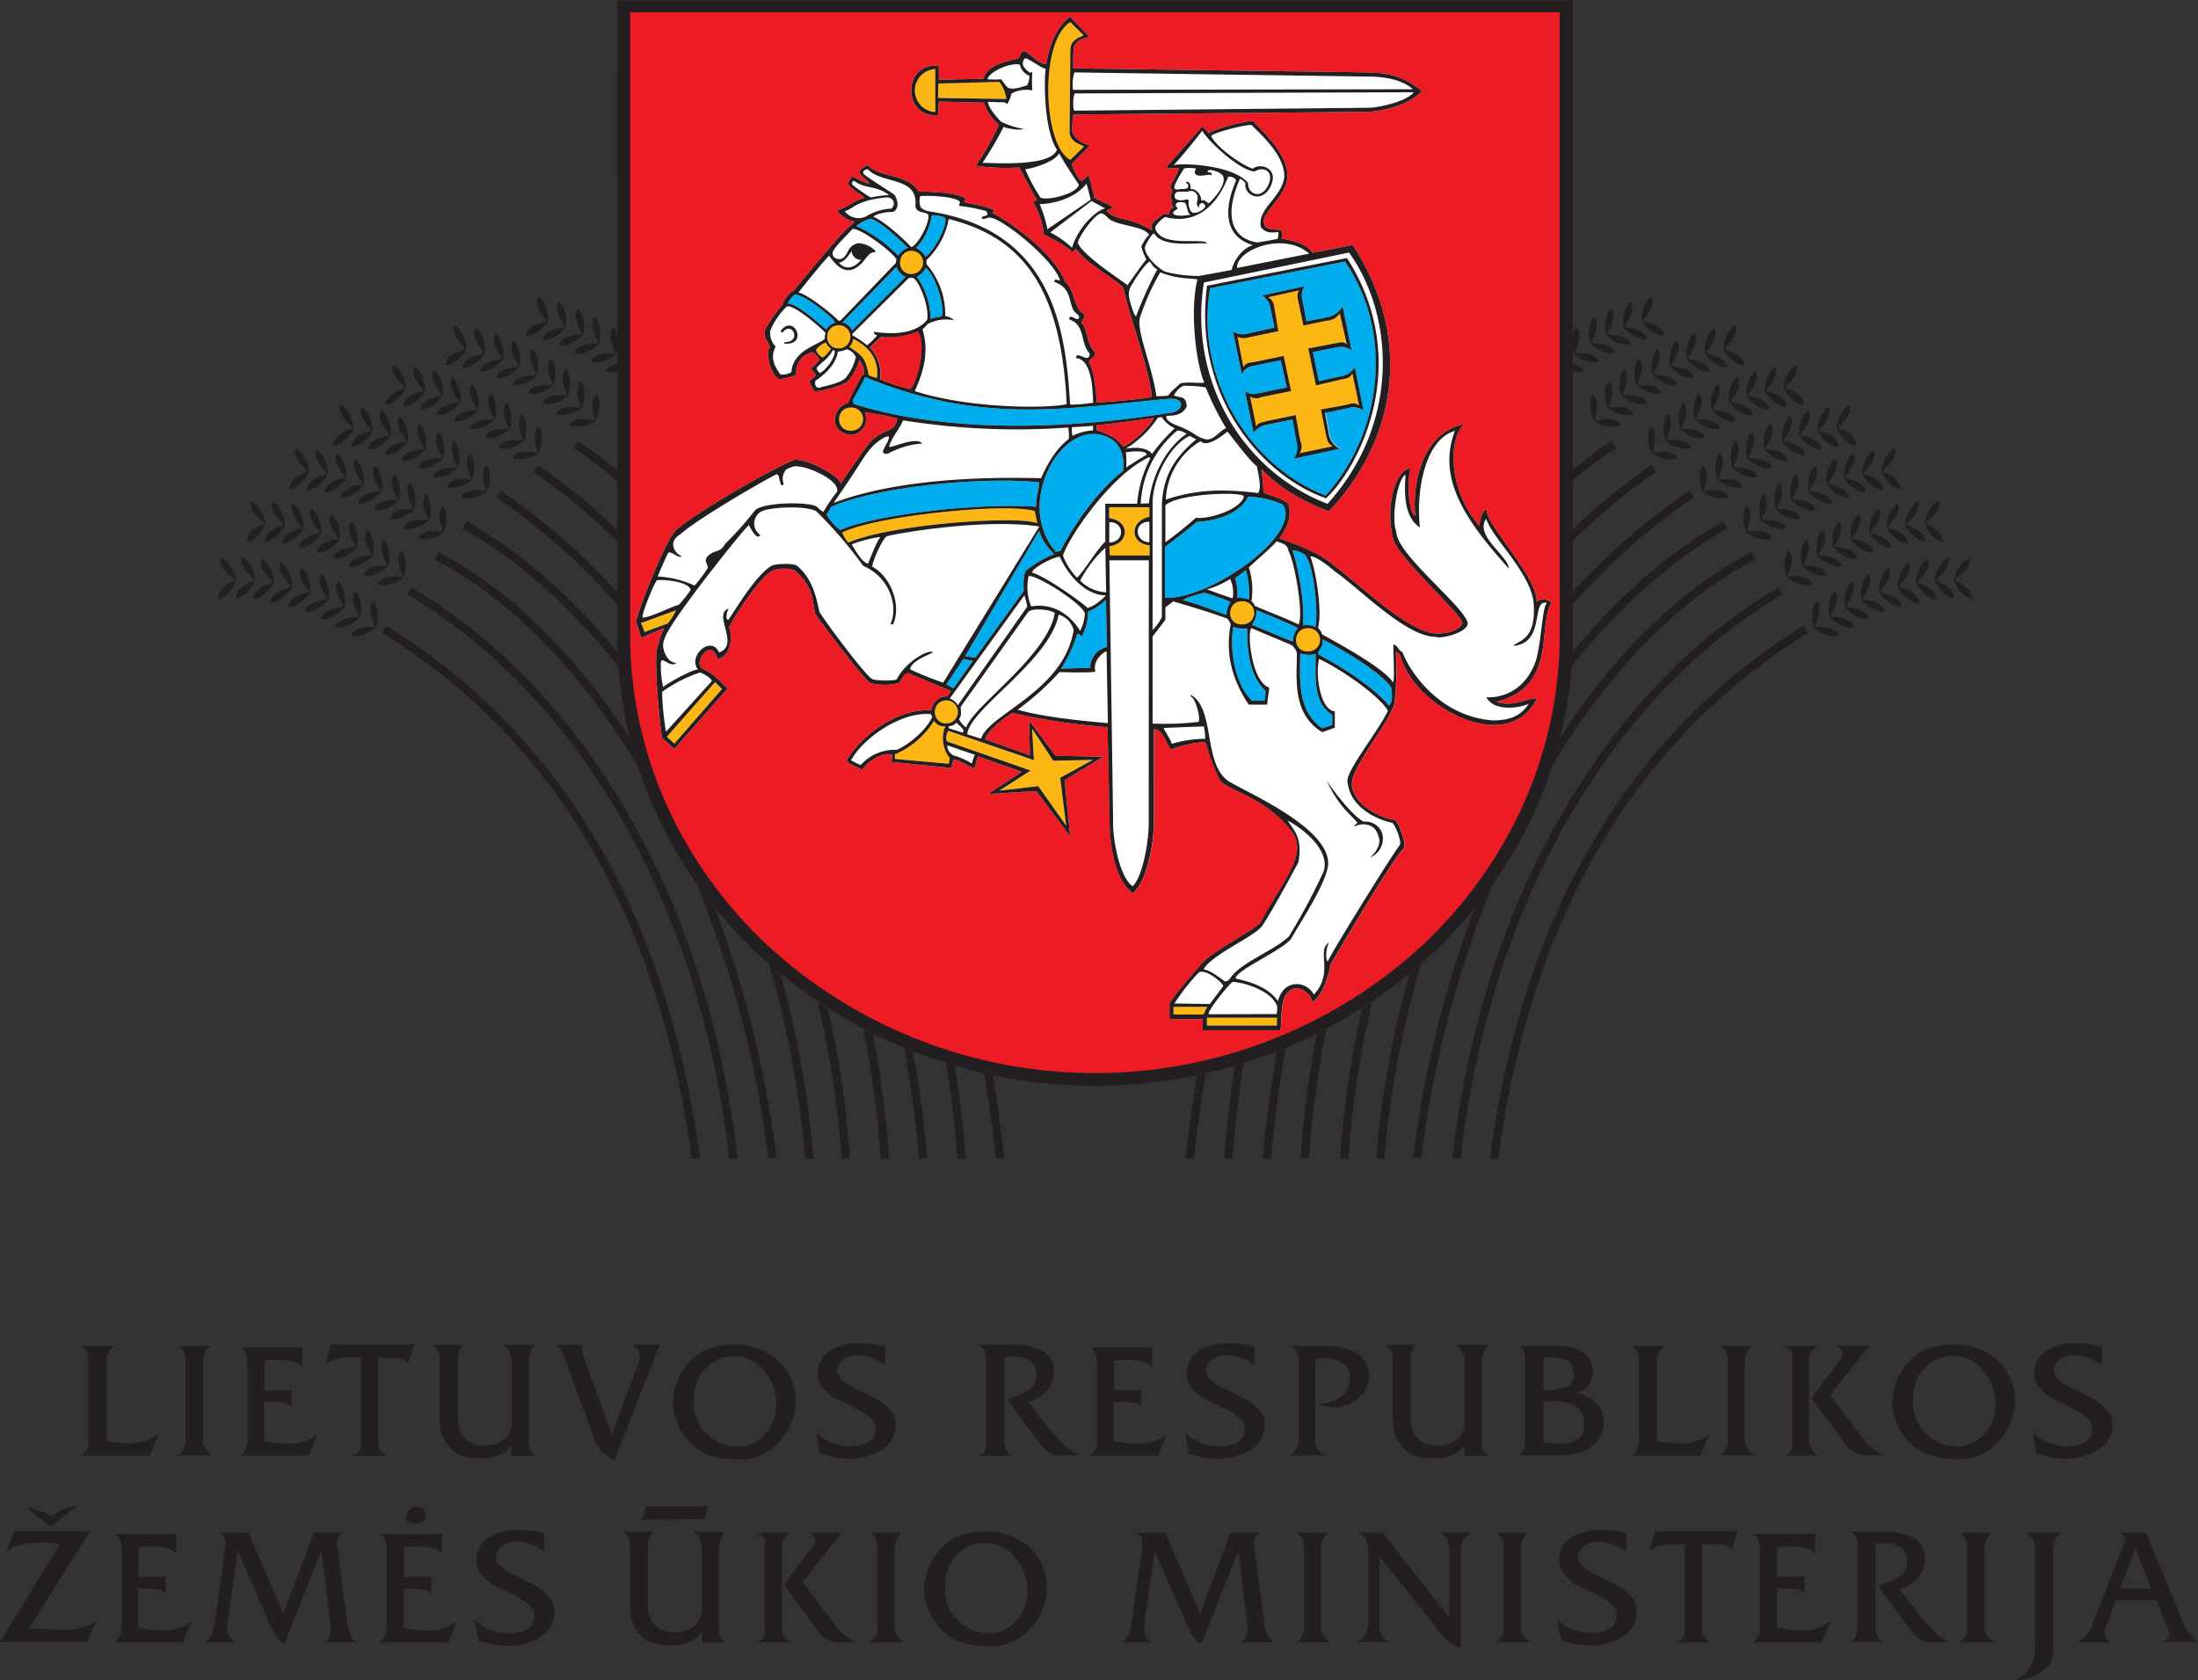
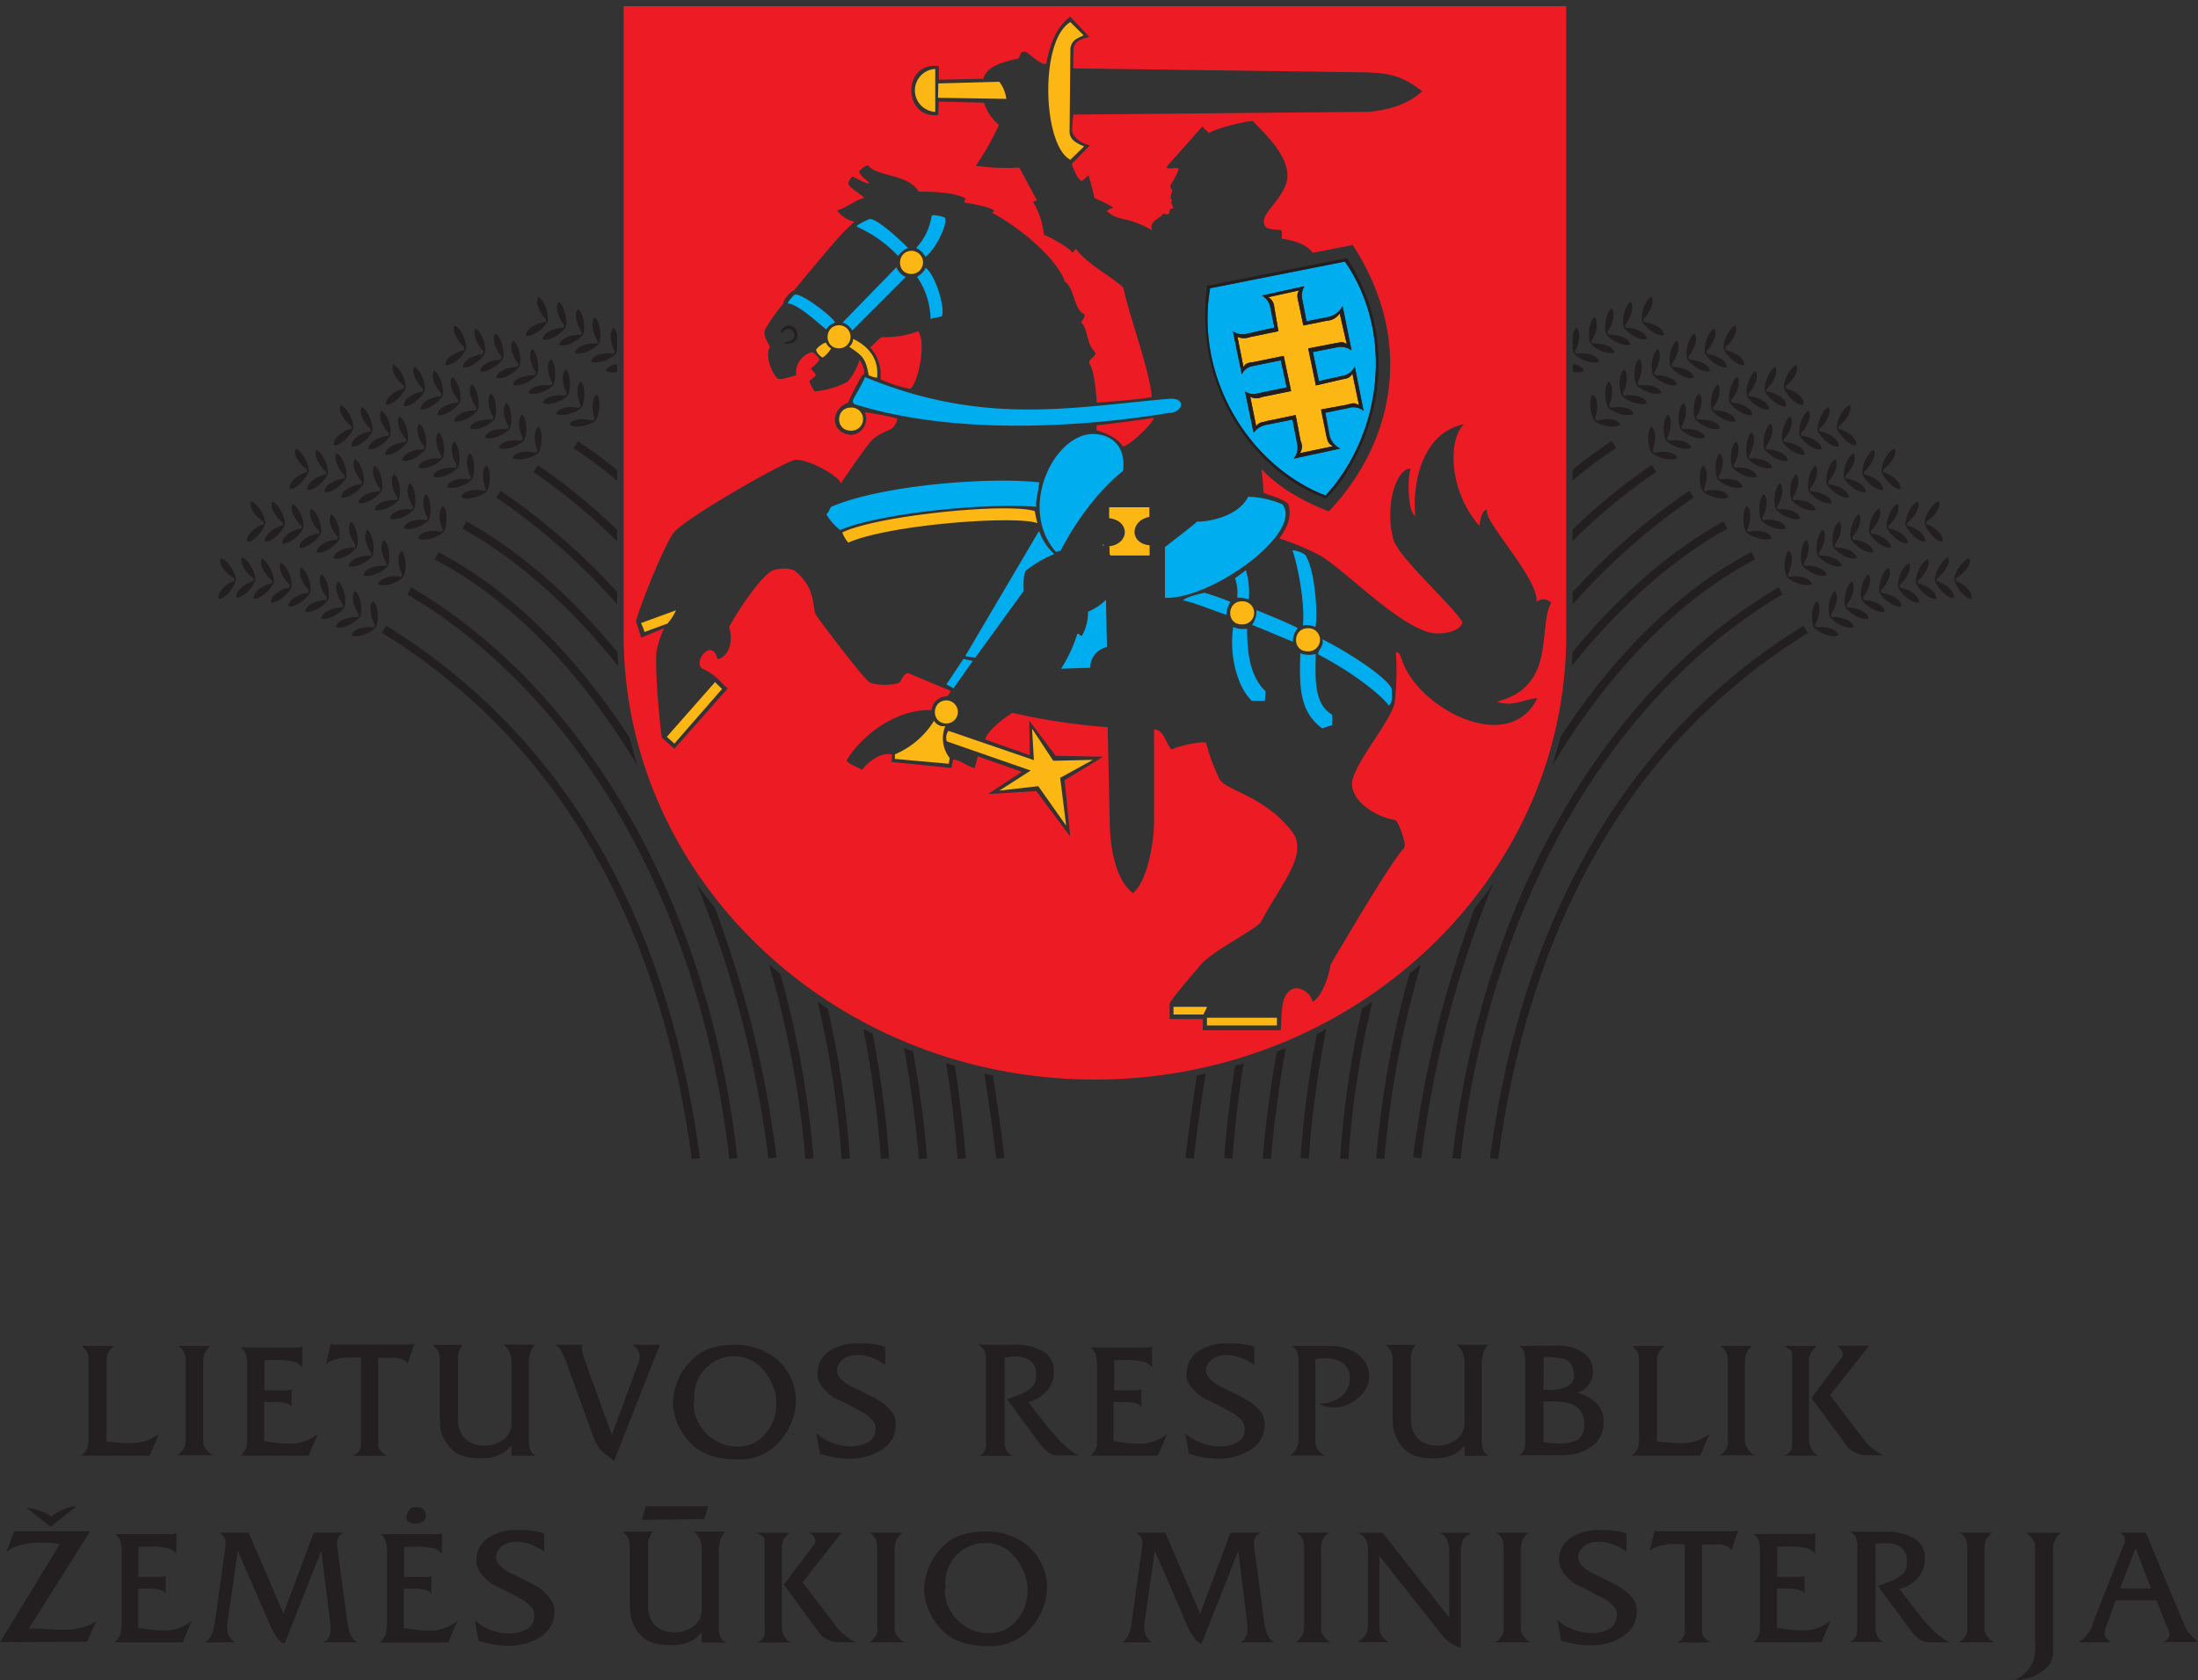
<svg xmlns="http://www.w3.org/2000/svg" id="Layer_1" viewBox="0 0 367.21 280.7">
  <rect x="0" y="0" width="367.21" height="280.7" fill="#333333" stroke="none" />
  <defs>
    <style>.cls-1,.cls-2{fill:#231f20;}.cls-2,.cls-3,.cls-4,.cls-5,.cls-6{fill-rule:evenodd;}.cls-3{fill:#fdb714;}.cls-4{fill:#00aeef;}.cls-5{fill:#ed1c24;}.cls-6{fill:#fff;}</style>
  </defs>
  <title>lietuvos_ZUM_logo</title>
-   <path class="cls-6" d="M103.73.92H261.2V106h0v0c0,40.9-35.37,74.26-78.73,74.26S103.73,146.92,103.73,106v0h0Z" transform="translate(0.46 0.11)" />
  <path class="cls-1" d="M159.07,178c.82,5.23,1.43,10.39,1.81,15.42l-1.38.1c-.4-5.2-1-10.55-1.9-16l1.47.44m-7-2.39c1.08,6,1.88,12,2.36,17.85l-1.37.11c-.51-6.08-1.35-12.3-2.5-18.57ZM96.1,73.62a72.67,72.67,0,0,1,6.54,4.82v1.79a73.59,73.59,0,0,0-7.29-5.46Zm49.23,99a172.53,172.53,0,0,1,2.75,20.8l-1.38.09a171.59,171.59,0,0,0-2.93-21.69Zm-55.92-95a97.67,97.67,0,0,1,13.23,10.8v1.93a97.3,97.3,0,0,0-14-11.59Zm48.42,90.74a161,161,0,0,1,3.69,25.1l-1.38.09a160.8,160.8,0,0,0-4-26.29C136.71,167.66,137.27,168,137.83,168.38ZM83.18,81.9a107.81,107.81,0,0,1,19.46,16.91v2.06A106.91,106.91,0,0,0,82.42,83Zm46.73,80.71a164.75,164.75,0,0,1,5.55,30.82l-1.38.11A163.47,163.47,0,0,0,128,161C128.64,161.54,129.27,162.08,129.91,162.61ZM77.46,87c9,5,17.56,12.52,25.24,21.87,0,.79.08,1.57.14,2.36-7.88-9.92-16.75-17.82-26-23ZM119,151.63a184.7,184.7,0,0,1,10.28,41.65l-1.36.17a181.2,181.2,0,0,0-12-45.91Q117.42,149.64,119,151.63ZM72.8,92.15c11.9,6.24,22.83,17,31.93,31q.6,2.4,1.35,4.75C96.65,112.16,85,100.08,72.16,93.38ZM68.22,98c13.88,8.13,26.7,21.16,36.53,38.37,9,15.69,15.44,34.87,18,57l-1.37.15c-2.5-21.91-8.91-40.91-17.79-56.45-9.7-17-22.35-29.85-36-37.86Zm-4.13,6.45a103,103,0,0,1,35.11,36c8.27,14,14.41,31.47,17.28,52.94l-1.37.17C112.28,172.24,106.2,155,98,141.1a101.62,101.62,0,0,0-34.65-35.48ZM59.21,103c.19,0,.37-.35.27-.49-.65-.84-1.44-2.93-.63-3.86.81.43,1.36,3,.84,4.29-1,1.28-3.18,2.13-4,1.7C55.91,103.38,58.19,102.9,59.21,103Zm-2.6-1.6a.39.39,0,0,0,.23-.51c-.69-.8-1.6-2.84-.84-3.81.83.38,1.52,2.87,1.08,4.24-.92,1.33-3.06,2.3-3.89,1.92C53.34,102,55.59,101.36,56.61,101.41Zm-2.7-1.24c.19,0,.34-.39.23-.52-.71-.79-1.65-2.81-.92-3.8.84.36,1.58,2.85,1.16,4.22-.89,1.35-3,2.36-3.85,2C50.65,100.77,52.89,100.13,53.91,100.17Zm-3-1.19a.39.39,0,0,0,.18-.53c-.77-.72-1.9-2.65-1.26-3.7.87.28,1.83,2.69,1.54,4.09-.77,1.43-2.79,2.63-3.65,2.34C47.75,99.89,49.92,99,50.94,99Zm-3.1-.87a.4.4,0,0,0,.14-.55c-.82-.66-2.08-2.51-1.51-3.6.88.22,2,2.55,1.82,4-.67,1.48-2.6,2.82-3.48,2.59C44.72,99.23,46.83,98.23,47.84,98.11Zm-3-.72c.18-.06.26-.44.12-.55-.84-.63-2.18-2.43-1.65-3.55.89.19,2.11,2.48,2,3.91-.61,1.5-2.49,2.91-3.38,2.72C41.81,98.63,43.87,97.55,44.88,97.39ZM41.77,97a.39.39,0,0,0,.08-.55c-.89-.57-2.35-2.27-1.91-3.42.91.13,2.29,2.32,2.26,3.75-.5,1.54-2.27,3.09-3.17,3C38.79,98.5,40.77,97.27,41.77,97ZM38.58,97a.39.39,0,0,0,0-.56c-.94-.49-2.55-2-2.21-3.23.91,0,2.49,2.1,2.59,3.53-.36,1.58-2,3.28-2.89,3.24C35.75,98.68,37.61,97.28,38.58,97Zm4.91-9.45a.39.39,0,0,0,0-.56c-.91-.52-2.45-2.15-2.06-3.32.9.08,2.39,2.21,2.43,3.64-.43,1.56-2.12,3.19-3,3.11C40.59,89.11,42.51,87.79,43.49,87.5Zm3.18.22a.39.39,0,0,0,.11-.55c-.87-.61-2.26-2.36-1.76-3.49.9.16,2.18,2.41,2.09,3.84-.57,1.52-2.4,3-3.3,2.82C43.63,89.06,45.67,87.92,46.67,87.72Zm3.09.49c.18,0,.28-.43.15-.54-.82-.67-2.07-2.53-1.5-3.61.88.23,2,2.56,1.81,4-.68,1.47-2.62,2.8-3.5,2.57C46.64,89.32,48.75,88.33,49.76,88.21Zm2.93.85a.39.39,0,0,0,.16-.54c-.79-.7-2-2.6-1.35-3.67.87.27,1.9,2.64,1.65,4.06-.73,1.44-2.72,2.7-3.59,2.43C49.52,90.05,51.67,89.14,52.69,89.06Zm3.06,1a.41.41,0,0,0,.2-.53c-.74-.75-1.79-2.73-1.1-3.75.85.32,1.71,2.77,1.37,4.16-.84,1.39-2.9,2.5-3.76,2.18C52.52,90.83,54.72,90.08,55.75,90.07Zm2.91,1.31c.19,0,.35-.37.25-.5-.67-.82-1.53-2.89-.75-3.84.82.4,1.45,2.91,1,4.26-1,1.31-3.12,2.23-3.94,1.83C55.38,91.85,57.64,91.3,58.66,91.38Zm2.64,1.36a.38.38,0,0,0,.26-.49c-.65-.83-1.48-2.91-.68-3.85.81.41,1.4,2.93.9,4.28-1,1.29-3.15,2.17-4,1.75C58,93.15,60.28,92.65,61.3,92.74Zm2.54,1.72c.18,0,.37-.34.28-.48-.6-.87-1.31-3-.46-3.89.79.46,1.23,3,.66,4.33-1,1.23-3.28,2-4.07,1.52C60.53,94.68,62.82,94.3,63.84,94.46Zm2.57,1.82c.19,0,.4-.31.33-.46-.54-.91-1.06-3.09-.14-3.91.75.53,1,3.1.29,4.37-1.15,1.14-3.43,1.7-4.17,1.18C63.09,96.22,65.41,96,66.41,96.28ZM50.69,78.82a.38.38,0,0,0,.08-.55c-.89-.57-2.34-2.27-1.9-3.42.91.13,2.28,2.32,2.25,3.76-.5,1.53-2.28,3.08-3.18,3C47.71,80.28,49.69,79.06,50.69,78.82Zm3.17.39a.4.4,0,0,0,.13-.55c-.84-.65-2.13-2.47-1.58-3.58.89.21,2.06,2.52,1.89,4-.64,1.49-2.54,2.86-3.43,2.65C50.76,80.39,52.84,79.35,53.86,79.21Zm3.06.64a.4.4,0,0,0,.17-.54c-.78-.7-1.94-2.62-1.31-3.68.87.27,1.87,2.66,1.6,4.07-.75,1.44-2.75,2.67-3.62,2.4C53.74,80.8,55.9,79.92,56.92,79.85Zm2.88,1a.39.39,0,0,0,.19-.53c-.76-.73-1.84-2.69-1.17-3.73.86.31,1.76,2.74,1.45,4.13-.81,1.41-2.85,2.56-3.71,2.26C56.59,81.67,58.78,80.87,59.8,80.84Zm3,1.16c.19,0,.34-.38.23-.51-.7-.79-1.65-2.82-.91-3.8.84.36,1.57,2.84,1.16,4.22-.9,1.34-3,2.35-3.86,2C59.54,82.6,61.78,82,62.8,82Zm2.85,1.46a.4.4,0,0,0,.28-.49c-.63-.85-1.39-3-.56-3.87.8.44,1.3,3,.76,4.31-1,1.26-3.22,2.06-4,1.62C62.35,83.76,64.64,83.33,65.65,83.46ZM68.22,85c.19,0,.38-.34.28-.48-.61-.86-1.33-3-.49-3.88.79.45,1.25,3,.69,4.32-1,1.24-3.26,2-4,1.56C64.91,85.2,67.21,84.8,68.22,85Zm2.44,1.84c.19,0,.4-.32.31-.47-.56-.89-1.15-3-.26-3.9.76.5,1.07,3.07.44,4.36C70,88,67.77,88.6,67,88.1,67.35,86.85,69.66,86.58,70.66,86.79Zm2.48,1.95c.19,0,.42-.29.35-.44-.49-.94-.9-3.14.06-3.91.72.56.82,3.15.07,4.37-1.2,1.08-3.5,1.54-4.22,1C69.83,88.52,72.16,88.45,73.14,88.74Zm-15-17.17a.39.39,0,0,0,.09-.55c-.88-.59-2.3-2.32-1.83-3.46.91.14,2.23,2.37,2.17,3.8-.53,1.53-2.34,3-3.24,2.88C55.08,73,57.09,71.79,58.09,71.57Zm3.16.45a.4.4,0,0,0,.14-.55c-.82-.66-2.08-2.51-1.51-3.6.89.22,2,2.56,1.82,4-.67,1.47-2.61,2.8-3.49,2.58C58.12,73.13,60.23,72.14,61.25,72Zm3,.7a.39.39,0,0,0,.18-.53c-.77-.72-1.89-2.66-1.24-3.71.87.29,1.82,2.7,1.52,4.11C64,74,62,75.19,61.09,74.9,61.1,73.61,63.27,72.77,64.3,72.72Zm2.86,1c.18,0,.31-.39.2-.52-.74-.75-1.79-2.73-1.1-3.75.86.32,1.71,2.76,1.36,4.15-.83,1.39-2.9,2.5-3.75,2.18C63.93,74.54,66.13,73.78,67.16,73.77Zm3,1.23c.18,0,.34-.38.23-.51-.68-.81-1.59-2.85-.83-3.82.83.38,1.51,2.88,1.07,4.24-.93,1.33-3.07,2.29-3.9,1.91C66.86,75.53,69.11,74.93,70.14,75ZM73,76.51c.19,0,.38-.34.29-.48-.62-.87-1.33-3-.48-3.88.79.45,1.24,3,.67,4.32-1,1.24-3.27,2-4.05,1.54C69.64,76.74,71.94,76.36,73,76.51Zm2.54,1.55c.18,0,.38-.33.29-.48-.59-.87-1.27-3-.41-3.89.78.47,1.19,3,.6,4.34-1.07,1.21-3.3,1.94-4.08,1.47C72.18,78.23,74.48,77.89,75.49,78.06ZM77.89,80c.19,0,.4-.31.32-.46-.54-.91-1.09-3.08-.18-3.91.75.51,1,3.09.35,4.36-1.14,1.16-3.41,1.75-4.16,1.24C74.58,79.93,76.89,79.72,77.89,80Zm2.44,2c.19,0,.43-.27.36-.43-.47-1-.84-3.16.14-3.91.71.58.75,3.17,0,4.38-1.22,1-3.54,1.46-4.24.88C77,81.65,79.36,81.63,80.33,81.94ZM66.88,64.86a.4.4,0,0,0,.1-.56c-.87-.6-2.26-2.35-1.77-3.48.89.16,2.19,2.4,2.11,3.83-.56,1.52-2.39,3-3.29,2.84C63.85,66.21,65.87,65.06,66.88,64.86Zm3.15.49a.39.39,0,0,0,.15-.54c-.81-.68-2-2.55-1.45-3.63.88.24,2,2.59,1.75,4C69.79,66.65,67.83,68,67,67.71,66.89,66.42,69,65.46,70,65.35Zm3,.75c.18,0,.31-.4.19-.52-.76-.74-1.85-2.7-1.18-3.73.86.3,1.77,2.73,1.45,4.13-.8,1.4-2.84,2.56-3.7,2.26C69.86,66.94,72.05,66.14,73.07,66.1Zm2.84,1.1c.19,0,.32-.39.21-.52-.73-.77-1.74-2.76-1-3.77.85.34,1.67,2.79,1.3,4.18-.85,1.37-2.94,2.45-3.79,2.12C72.67,67.91,74.89,67.2,75.91,67.2Zm3,1.27a.4.4,0,0,0,.25-.51c-.68-.81-1.55-2.87-.77-3.83.82.4,1.46,2.9,1,4.26-.95,1.31-3.11,2.24-3.93,1.85C75.59,69,77.85,68.39,78.87,68.47ZM81.66,70c.19,0,.38-.34.29-.48-.59-.87-1.27-3-.41-3.89.78.47,1.19,3,.6,4.33-1.06,1.22-3.29,2-4.08,1.48C78.35,70.21,80.65,69.86,81.66,70Zm2.52,1.58c.18,0,.38-.32.3-.47-.59-.88-1.23-3-.35-3.9.77.49,1.14,3.05.53,4.35-1.09,1.2-3.33,1.89-4.11,1.41C80.86,71.74,83.17,71.43,84.18,71.61Zm2.37,1.93c.19,0,.41-.31.33-.46-.53-.91-1-3.09-.12-3.91.74.53,1,3.11.27,4.37-1.15,1.14-3.43,1.7-4.18,1.17C83.23,73.47,85.56,73.29,86.55,73.54Zm2.41,2c.18,0,.43-.27.36-.42-.45-1-.78-3.17.2-3.91.7.59.7,3.18-.08,4.38-1.24,1-3.56,1.4-4.26.81C85.66,75.23,88,75.25,89,75.57Zm-12-17.12a.4.4,0,0,0,.13-.55c-.84-.64-2.15-2.46-1.61-3.56.89.2,2.07,2.5,1.93,3.92-.63,1.5-2.53,2.89-3.42,2.68C73.85,59.65,75.93,58.6,76.94,58.45Zm3.12.64a.38.38,0,0,0,.18-.53c-.78-.72-1.92-2.64-1.28-3.7.87.29,1.84,2.69,1.56,4.09-.76,1.43-2.77,2.64-3.64,2.36C76.87,60,79,59.15,80.06,59.09Zm3,.9c.19,0,.33-.39.22-.52-.73-.77-1.72-2.78-1-3.78.85.34,1.64,2.81,1.26,4.19-.86,1.37-3,2.43-3.8,2.08C79.82,60.67,82,60,83.06,60Zm2.79,1.22a.38.38,0,0,0,.23-.51c-.69-.79-1.61-2.84-.86-3.81.84.38,1.54,2.87,1.1,4.23-.91,1.34-3,2.32-3.88,1.94C82.58,61.77,84.83,61.16,85.85,61.21Zm2.9,1.41c.18,0,.36-.35.27-.49-.64-.85-1.41-3-.59-3.87.8.44,1.32,3,.8,4.3-1,1.27-3.21,2.1-4,1.66C85.45,63,87.73,62.5,88.75,62.62Zm2.71,1.69c.19,0,.4-.32.32-.47-.56-.9-1.14-3.06-.24-3.9.76.51,1,3.08.41,4.36-1.12,1.17-3.39,1.79-4.15,1.28C88.15,64.33,90.46,64.09,91.46,64.31ZM93.9,66c.18,0,.4-.31.32-.46-.54-.91-1.08-3.08-.16-3.91.75.52,1,3.1.32,4.37-1.14,1.15-3.42,1.73-4.17,1.21C90.58,66,92.9,65.78,93.9,66Zm2.28,2c.18,0,.42-.29.35-.44-.49-.94-.9-3.14.06-3.92.72.57.81,3.15.07,4.38-1.2,1.08-3.51,1.53-4.23,1C92.87,67.82,95.2,67.75,96.18,68.05Zm2.31,2.14c.18,0,.44-.25.38-.41-.4-1-.63-3.2.39-3.89.67.62.55,3.2-.29,4.37-1.29,1-3.63,1.23-4.3.61C95.21,69.69,97.54,69.82,98.49,70.19ZM90.56,53.74a.38.38,0,0,0,.18-.53c-.78-.72-1.91-2.65-1.27-3.7.86.29,1.83,2.69,1.55,4.09C90.26,55,88.24,56.24,87.38,56,87.37,54.66,89.54,53.8,90.56,53.74Zm3,.93a.39.39,0,0,0,.23-.51c-.71-.79-1.67-2.81-.93-3.8.84.36,1.58,2.84,1.17,4.22-.89,1.35-3,2.37-3.84,2C90.35,55.29,92.59,54.64,93.61,54.67Zm2.91,1.17c.18,0,.36-.36.26-.49-.65-.84-1.45-2.93-.65-3.86.81.42,1.37,2.95.87,4.29-1,1.28-3.18,2.14-4,1.72C93.22,56.22,95.5,55.73,96.52,55.84Zm2.66,1.48a.39.39,0,0,0,.28-.48c-.62-.86-1.34-3-.5-3.88.79.45,1.26,3,.7,4.32-1,1.24-3.25,2-4,1.57C95.87,57.58,98.16,57.17,99.18,57.32ZM101.93,59c.19,0,.4-.31.32-.46-.56-.9-1.13-3.07-.23-3.91a2.06,2.06,0,0,1,.62,1.23v2.51a3.47,3.47,0,0,1-.22.62c-1.13,1.17-3.39,1.79-4.15,1.28C98.62,59,100.93,58.77,101.93,59Zm.71,3a2.56,2.56,0,0,1-1.92-.17,2.17,2.17,0,0,1,1.92-1.06Zm-40.78,42.7a.4.4,0,0,0,.31-.47c-.57-.89-1.19-3-.31-3.9.77.49,1.11,3.06.49,4.35-1.1,1.19-3.36,1.86-4.12,1.36C58.55,104.81,60.86,104.52,61.86,104.72Zm144,73.27c-.82,5.23-1.42,10.39-1.8,15.42l1.38.1c.39-5.2,1-10.55,1.89-16C206.85,177.71,206.36,177.85,205.86,178Zm7-2.39c-1.08,6-1.87,12-2.36,17.85l1.38.11a186.62,186.62,0,0,1,2.5-18.57Zm55.94-102a72.8,72.8,0,0,0-6.55,4.82v1.79a73.7,73.7,0,0,1,7.3-5.46Zm-49.24,99a174.56,174.56,0,0,0-2.75,20.8l1.38.09a173.46,173.46,0,0,1,2.94-21.69C220.65,172.1,220.13,172.37,219.6,172.63Zm55.92-95a98.92,98.92,0,0,0-13.23,10.8v1.93a97.84,97.84,0,0,1,14-11.59ZM227.1,168.38a162.13,162.13,0,0,0-3.68,25.1l1.38.09a159.43,159.43,0,0,1,4-26.28C228.22,167.66,227.66,168,227.1,168.38ZM281.75,81.9a108.5,108.5,0,0,0-19.46,16.91v2.06A107.27,107.27,0,0,1,282.52,83ZM235,162.61a164.75,164.75,0,0,0-5.55,30.82l1.38.11A163.47,163.47,0,0,1,236.92,161C236.3,161.54,235.66,162.08,235,162.61ZM287.47,87c-9,5-17.55,12.52-25.23,21.87,0,.78-.08,1.57-.14,2.35,7.88-9.91,16.75-17.81,26-23Zm-41.57,64.6a184.7,184.7,0,0,0-10.28,41.65l1.37.17a180.77,180.77,0,0,1,12-45.91Q247.52,149.64,245.9,151.63Zm46.24-59.48c-11.9,6.23-22.83,17-31.92,30.94q-.6,2.4-1.35,4.74c9.43-15.68,21.11-27.75,33.9-34.45ZM296.72,98c-13.88,8.13-26.71,21.16-36.54,38.37-9,15.69-15.43,34.87-18,57l1.37.15c2.49-21.91,8.91-40.91,17.78-56.45,9.71-17,22.35-29.85,36-37.86Zm4.12,6.45a103,103,0,0,0-35.11,36c-8.27,14-14.41,31.47-17.27,52.94l1.36.17c2.84-21.27,8.92-38.52,17.1-52.41a101.68,101.68,0,0,1,34.64-35.48Zm4.88-1.44c-.18,0-.36-.35-.26-.49.64-.84,1.44-2.93.63-3.86-.81.43-1.36,3-.85,4.29,1,1.28,3.19,2.13,4,1.7C309,103.38,306.74,102.9,305.72,103Zm2.61-1.6c-.19,0-.34-.37-.24-.51.69-.8,1.6-2.84.85-3.81-.83.38-1.52,2.87-1.09,4.24.92,1.33,3.06,2.3,3.89,1.92C311.6,102,309.35,101.36,308.33,101.41Zm2.69-1.24c-.18,0-.33-.39-.22-.52.7-.79,1.65-2.81.91-3.8-.83.36-1.57,2.85-1.16,4.22.9,1.35,3,2.36,3.86,2C314.28,100.77,312.05,100.13,311,100.17ZM314,99c-.18,0-.29-.41-.18-.53.78-.72,1.91-2.65,1.27-3.7-.87.28-1.83,2.69-1.55,4.09.77,1.43,2.79,2.63,3.66,2.34C317.19,99.89,315,99,314,99Zm3.1-.87a.4.4,0,0,1-.14-.55c.82-.66,2.09-2.51,1.52-3.6-.89.22-2,2.55-1.83,4,.67,1.48,2.6,2.82,3.48,2.59C320.21,99.23,318.11,98.23,317.09,98.11Zm3-.72a.4.4,0,0,1-.12-.55c.85-.63,2.18-2.43,1.65-3.55-.89.19-2.1,2.48-2,3.91.61,1.5,2.49,2.91,3.38,2.72C323.13,98.63,321.06,97.55,320.05,97.39Zm3.11-.36a.39.39,0,0,1-.08-.55c.9-.57,2.36-2.27,1.91-3.42-.9.13-2.28,2.32-2.25,3.75.49,1.54,2.26,3.09,3.17,3C326.14,98.5,324.16,97.27,323.16,97Zm3.19-.08a.4.4,0,0,1,0-.56c.94-.49,2.55-2,2.21-3.23-.91,0-2.48,2.1-2.59,3.53.36,1.58,2,3.28,2.89,3.24C329.18,98.68,327.32,97.28,326.35,97Zm-4.9-9.45a.39.39,0,0,1-.06-.56c.92-.52,2.46-2.15,2.07-3.32-.91.08-2.39,2.21-2.43,3.64.42,1.56,2.12,3.19,3,3.11C324.35,89.11,322.43,87.79,321.45,87.5Zm-3.19.22a.39.39,0,0,1-.1-.55c.87-.61,2.25-2.36,1.76-3.49-.9.16-2.18,2.41-2.09,3.84.56,1.52,2.4,3,3.3,2.82C321.3,89.06,319.27,87.92,318.26,87.72Zm-3.09.49c-.18,0-.27-.43-.14-.54.82-.67,2.07-2.53,1.49-3.61-.88.23-2,2.56-1.8,4,.67,1.47,2.61,2.8,3.49,2.57C318.3,89.32,316.19,88.33,315.17,88.21Zm-2.92.85a.39.39,0,0,1-.17-.54c.79-.7,2-2.6,1.36-3.67-.88.27-1.9,2.64-1.65,4.06.73,1.44,2.72,2.7,3.59,2.43C315.41,90.05,313.27,89.14,312.25,89.06Zm-3.06,1a.4.4,0,0,1-.21-.53c.75-.75,1.79-2.73,1.1-3.75-.85.32-1.71,2.77-1.36,4.16.83,1.39,2.9,2.5,3.75,2.18C312.41,90.83,310.21,90.08,309.19,90.07Zm-2.92,1.31c-.18,0-.35-.37-.25-.5.67-.82,1.53-2.89.75-3.84-.82.4-1.45,2.91-1,4.26.95,1.31,3.11,2.23,3.93,1.83C309.56,91.85,307.29,91.3,306.27,91.38Zm-2.64,1.36c-.18,0-.36-.35-.26-.49.66-.83,1.48-2.91.68-3.85-.81.41-1.39,2.93-.9,4.28,1,1.29,3.16,2.17,4,1.75C306.92,93.15,304.65,92.65,303.63,92.74Zm-2.53,1.72c-.19,0-.38-.34-.29-.48.61-.87,1.31-3,.46-3.89-.79.46-1.22,3-.65,4.33,1.05,1.23,3.27,2,4.06,1.52C304.41,94.68,302.11,94.3,301.1,94.46Zm-2.58,1.82c-.18,0-.4-.31-.32-.46.53-.91,1.06-3.09.14-3.91-.75.53-1,3.1-.3,4.37,1.15,1.14,3.43,1.7,4.18,1.18C301.84,96.22,299.52,96,298.52,96.28Zm15.72-17.46a.39.39,0,0,1-.08-.55c.89-.57,2.35-2.27,1.9-3.42-.9.13-2.28,2.32-2.25,3.76.51,1.53,2.28,3.08,3.18,3C317.22,80.28,315.24,79.06,314.24,78.82Zm-3.16.39a.4.4,0,0,1-.13-.55c.83-.65,2.13-2.47,1.58-3.58-.89.21-2.06,2.52-1.9,4,.64,1.49,2.55,2.86,3.44,2.65C314.18,80.39,312.09,79.35,311.08,79.21Zm-3.07.64a.4.4,0,0,1-.17-.54c.79-.7,2-2.62,1.32-3.68-.87.27-1.87,2.66-1.61,4.07.75,1.44,2.75,2.67,3.62,2.4C311.19,80.8,309,79.92,308,79.85Zm-2.88,1a.4.4,0,0,1-.19-.53c.76-.73,1.84-2.69,1.17-3.73-.85.31-1.76,2.74-1.44,4.13.8,1.41,2.85,2.56,3.71,2.26C308.35,81.67,306.16,80.87,305.13,80.84Zm-3,1.16c-.19,0-.34-.38-.23-.51.71-.79,1.65-2.82.91-3.8-.83.36-1.57,2.84-1.15,4.22.9,1.34,3,2.35,3.85,2C305.39,82.6,303.15,82,302.13,82Zm-2.85,1.46c-.18,0-.37-.35-.27-.49.63-.85,1.38-3,.56-3.87-.8.44-1.31,3-.77,4.31,1,1.26,3.23,2.06,4,1.62C302.59,83.76,300.3,83.33,299.28,83.46ZM296.72,85c-.19,0-.38-.34-.29-.48.62-.86,1.33-3,.49-3.88-.79.45-1.25,3-.69,4.32,1,1.24,3.26,2,4.06,1.56C300,85.2,297.73,84.8,296.72,85Zm-2.45,1.84c-.18,0-.39-.32-.31-.47.56-.89,1.16-3,.27-3.9-.77.5-1.08,3.07-.44,4.36,1.11,1.18,3.37,1.82,4.13,1.32C297.59,86.85,295.27,86.58,294.27,86.79Zm-2.48,1.95c-.18,0-.42-.29-.35-.44.49-.94.9-3.14-.06-3.91-.71.56-.81,3.15-.07,4.37,1.2,1.08,3.51,1.54,4.23,1C295.1,88.52,292.77,88.45,291.79,88.74Zm15.06-17.17a.39.39,0,0,1-.1-.55c.88-.59,2.3-2.32,1.83-3.46-.9.14-2.23,2.37-2.17,3.8.54,1.53,2.34,3,3.24,2.88C309.85,73,307.85,71.79,306.85,71.57Zm-3.16.45a.41.41,0,0,1-.15-.55c.83-.66,2.08-2.51,1.51-3.6-.88.22-2,2.56-1.81,4,.67,1.47,2.6,2.8,3.49,2.58C306.81,73.13,304.71,72.14,303.69,72Zm-3.05.7c-.19,0-.3-.41-.19-.53.77-.72,1.89-2.66,1.24-3.71-.86.29-1.81,2.7-1.52,4.11.78,1.41,2.81,2.6,3.67,2.31C303.83,73.61,301.66,72.77,300.64,72.72Zm-2.86,1a.38.38,0,0,1-.2-.52c.74-.75,1.78-2.73,1.09-3.75-.85.32-1.71,2.76-1.36,4.15.83,1.39,2.9,2.5,3.76,2.18C301,74.54,298.8,73.78,297.78,73.77Zm-3,1.23a.4.4,0,0,1-.24-.51c.69-.81,1.59-2.85.83-3.82-.83.38-1.51,2.88-1.07,4.24.93,1.33,3.07,2.29,3.9,1.91C298.07,75.53,295.82,74.93,294.8,75ZM292,76.51c-.18,0-.37-.34-.28-.48.61-.87,1.32-3,.48-3.88-.79.45-1.24,3-.68,4.32,1.05,1.24,3.27,2,4.06,1.54C295.29,76.74,293,76.36,292,76.51Zm-2.53,1.55c-.19,0-.39-.33-.3-.48.6-.87,1.27-3,.41-3.89-.78.47-1.18,3-.59,4.34,1.06,1.21,3.3,1.94,4.08,1.47C292.76,78.23,290.46,77.89,289.45,78.06ZM287,80c-.18,0-.4-.31-.32-.46.55-.91,1.1-3.08.19-3.91-.76.51-1,3.09-.35,4.36,1.13,1.16,3.41,1.75,4.16,1.24C290.36,79.93,288,79.72,287,80Zm-2.44,2c-.18,0-.42-.27-.35-.43.46-1,.83-3.16-.14-3.91-.71.58-.76,3.17,0,4.38,1.23,1,3.54,1.46,4.25.88C287.91,81.65,285.58,81.63,284.6,81.94Zm13.46-17.08a.41.41,0,0,1-.11-.56c.87-.6,2.27-2.35,1.78-3.48-.9.16-2.19,2.4-2.11,3.83.56,1.52,2.38,3,3.28,2.84C301.09,66.21,299.06,65.06,298.06,64.86Zm-3.15.49a.39.39,0,0,1-.16-.54c.81-.68,2-2.55,1.45-3.63-.88.24-2,2.59-1.75,4,.7,1.46,2.65,2.77,3.53,2.52C298.05,66.42,295.92,65.46,294.91,65.35Zm-3,.75a.39.39,0,0,1-.2-.52c.76-.74,1.85-2.7,1.18-3.73-.85.3-1.77,2.73-1.45,4.13.8,1.4,2.84,2.56,3.71,2.26C295.08,66.94,292.89,66.14,291.87,66.1ZM289,67.2a.4.4,0,0,1-.21-.52c.73-.77,1.75-2.76,1-3.77-.85.34-1.66,2.79-1.3,4.18.86,1.37,2.95,2.45,3.79,2.12C292.26,67.91,290.05,67.2,289,67.2Zm-3,1.27c-.18,0-.35-.37-.24-.51.67-.81,1.54-2.87.77-3.83-.82.4-1.47,2.9-1,4.26,1,1.31,3.1,2.24,3.92,1.85C289.35,69,287.09,68.39,286.06,68.47ZM283.27,70c-.18,0-.38-.34-.29-.48.6-.87,1.28-3,.42-3.89-.79.47-1.2,3-.61,4.33,1.06,1.22,3.3,2,4.08,1.48C286.58,70.21,284.28,69.86,283.27,70Zm-2.51,1.58c-.19,0-.39-.32-.3-.47.58-.88,1.22-3,.35-3.9-.78.49-1.14,3.05-.53,4.35,1.08,1.2,3.33,1.89,4.1,1.41C284.07,71.74,281.77,71.43,280.76,71.61Zm-2.38,1.93c-.18,0-.4-.31-.32-.46.53-.91,1-3.09.12-3.91-.74.53-1,3.11-.28,4.37,1.15,1.14,3.44,1.7,4.18,1.17C281.7,73.47,279.38,73.29,278.38,73.54Zm-2.4,2c-.19,0-.43-.27-.37-.42.45-1,.79-3.17-.2-3.91-.7.59-.7,3.18.09,4.38,1.24,1,3.56,1.4,4.26.81C279.28,75.23,277,75.25,276,75.57Zm12-17.12a.4.4,0,0,1-.13-.55c.84-.64,2.15-2.46,1.61-3.56-.89.2-2.08,2.5-1.93,3.92.63,1.5,2.52,2.89,3.41,2.68C291.09,59.65,289,58.6,288,58.45Zm-3.13.64c-.18,0-.29-.41-.17-.53.77-.72,1.91-2.64,1.27-3.7-.86.29-1.84,2.69-1.56,4.09.77,1.43,2.78,2.64,3.65,2.36C288.06,60,285.9,59.15,284.87,59.09Zm-3,.9a.4.4,0,0,1-.21-.52c.72-.77,1.72-2.78,1-3.78-.84.34-1.64,2.81-1.26,4.19.87,1.37,3,2.43,3.81,2.08C285.12,60.67,282.9,60,281.87,60Zm-2.78,1.22a.39.39,0,0,1-.24-.51c.69-.79,1.61-2.84.86-3.81-.83.38-1.53,2.87-1.1,4.23.92,1.34,3.05,2.32,3.88,1.94C282.36,61.77,280.11,61.16,279.09,61.21Zm-2.9,1.41c-.19,0-.37-.35-.27-.49.63-.85,1.41-3,.59-3.87-.8.44-1.33,3-.8,4.3,1,1.27,3.21,2.1,4,1.66C279.49,63,277.21,62.5,276.19,62.62Zm-2.72,1.69c-.18,0-.39-.32-.31-.47.55-.9,1.13-3.06.23-3.9-.76.51-1.05,3.08-.4,4.36,1.12,1.17,3.39,1.79,4.14,1.28C276.79,64.33,274.47,64.09,273.47,64.31ZM271,66c-.19,0-.41-.31-.33-.46.54-.91,1.08-3.08.17-3.91-.75.52-1,3.1-.33,4.37,1.14,1.15,3.42,1.73,4.17,1.21C274.35,66,272,65.78,271,66Zm-2.29,2c-.18,0-.42-.29-.34-.44.48-.94.9-3.14-.06-3.92-.72.57-.82,3.15-.08,4.38,1.21,1.08,3.51,1.53,4.23,1C272.06,67.82,269.74,67.75,268.75,68.05Zm-2.31,2.14c-.18,0-.44-.25-.38-.41.41-1,.64-3.2-.38-3.89-.67.62-.55,3.2.29,4.37,1.29,1,3.62,1.23,4.29.61C269.73,69.69,267.4,69.82,266.44,70.19Zm7.93-16.45c-.18,0-.29-.41-.17-.53.77-.72,1.91-2.65,1.27-3.7-.87.29-1.84,2.69-1.56,4.09.77,1.43,2.78,2.64,3.65,2.35C277.56,54.66,275.4,53.8,274.37,53.74Zm-3.05.93c-.18,0-.33-.38-.22-.51.71-.79,1.66-2.81.93-3.8-.84.36-1.59,2.84-1.18,4.22.89,1.35,3,2.37,3.85,2C274.58,55.29,272.35,54.64,271.32,54.67Zm-2.9,1.17c-.19,0-.36-.36-.27-.49.65-.84,1.46-2.93.65-3.86-.8.42-1.37,2.95-.86,4.29,1,1.28,3.17,2.14,4,1.72C271.71,56.22,269.44,55.73,268.42,55.84Zm-2.66,1.48c-.19,0-.38-.34-.28-.48.61-.86,1.34-3,.5-3.88-.8.45-1.26,3-.7,4.32,1,1.24,3.25,2,4,1.57C269.06,57.58,266.77,57.17,265.76,57.32ZM263,59c-.18,0-.39-.31-.31-.46.55-.9,1.13-3.07.23-3.91a2.06,2.06,0,0,0-.63,1.23v2.51a3.47,3.47,0,0,0,.23.62c1.12,1.17,3.39,1.79,4.15,1.28C266.32,59,264,58.77,263,59Zm-.71,3a2.58,2.58,0,0,0,1.93-.17,2.18,2.18,0,0,0-1.93-1.06Zm40.78,42.7c-.18,0-.39-.32-.3-.47.57-.89,1.19-3,.3-3.9-.77.49-1.1,3.06-.48,4.35,1.1,1.19,3.35,1.86,4.12,1.36C306.39,104.81,304.08,104.52,303.07,104.72ZM199.51,179.57q-1.08,6.85-1.92,13.76l1.37.16q.87-7.14,2-14.23Zm-34.09,0q1.08,6.85,1.93,13.76l-1.37.16q-.87-7.14-2-14.23Z" transform="translate(0.46 0.11)" />
  <path class="cls-2" d="M302.17,233.47l5.07-6.76a.61.61,0,0,0,.14-.25,2.46,2.46,0,0,0,0-.28V226a.3.3,0,0,1,0-.1,1.61,1.61,0,0,0-.34-.66,1.91,1.91,0,0,0-.68-.5l5.44,0L305.29,233l5.66,7.44a2.1,2.1,0,0,0,.35.45,6.06,6.06,0,0,0,.44.43,8.2,8.2,0,0,0,1.13.92,7.35,7.35,0,0,0,1.34.79h-2.84a3.89,3.89,0,0,1-1.42-.27,5.45,5.45,0,0,1-1.16-.57,2.09,2.09,0,0,1-.44-.37,1.1,1.1,0,0,1-.24-.29m-9.17-.68V227.78c0-.94,0-1.55-.05-1.84a.81.81,0,0,0-.38-.61,2.87,2.87,0,0,0-.36-.21,6.18,6.18,0,0,1-.53-.34l5.43,0a2,2,0,0,1-.19.21,1.45,1.45,0,0,1-.19.17,3.79,3.79,0,0,0-.65.83,3.92,3.92,0,0,0-.25,1.67v12.41a4.17,4.17,0,0,0,.35,1.86,2.57,2.57,0,0,0,1.17,1.16h-5.67l.2-.07a.46.46,0,0,0,.14-.07,2,2,0,0,0,.73-.65,2.71,2.71,0,0,0,.25-1.37Zm-10.76-.2V227.37a4.28,4.28,0,0,0-.24-1.45,2.35,2.35,0,0,0-1.05-1.14l5.38,0,0,0a.05.05,0,0,1,0,0,3.71,3.71,0,0,0-.91,1.06,4.08,4.08,0,0,0-.3,1.75v13.05a1.77,1.77,0,0,0,.05.41,1.88,1.88,0,0,0,.14.42,3.37,3.37,0,0,0,.69,1,1.62,1.62,0,0,0,.92.57h-6.13l.2-.07a1.18,1.18,0,0,0,.23-.14,2.84,2.84,0,0,0,.75-.84,2.48,2.48,0,0,0,.34-1.31Zm-14.82-.64V227.14a3.28,3.28,0,0,0-.13-1.12,1.77,1.77,0,0,0-.32-.55,4,4,0,0,1-.29-.29,1.8,1.8,0,0,1-.34-.4l5.38,0-.05.07a.24.24,0,0,1-.09.06l-.16.16-.25.18a2.73,2.73,0,0,0-.5.74,3.26,3.26,0,0,0-.23,1.42v13.3c.74.09,1.43.17,2.06.23s1.23.08,1.76.08h.24a7.78,7.78,0,0,0,1.53-.14,7.66,7.66,0,0,0,1.66-.5l.76-.43a5.84,5.84,0,0,0,.76-.5l-1.55,3.64H272.05l.33-.21c.1-.08.18-.17.26-.24a2.35,2.35,0,0,0,.59-1,3.84,3.84,0,0,0,.15-.93v-.32a1,1,0,0,1,0-.18v-.16Zm-15.95-7.9a3.27,3.27,0,0,0,.53,0,4.1,4.1,0,0,0,.5,0h.24a.9.9,0,0,0,.23,0,6.16,6.16,0,0,0,2.45-.57,1.81,1.81,0,0,0,1.11-1.76v-.14a.18.18,0,0,0,0-.1v-.11a.44.44,0,0,1,0-.13c-.2-1.33-.7-2.11-1.5-2.32a13.63,13.63,0,0,0-3.52-.34Zm0,1.95v6.79c.5.07,1,.13,1.43.16a12.41,12.41,0,0,0,1.34.07,6,6,0,0,0,2.9-.64,2.66,2.66,0,0,0,1.11-2.52v-.31a3.33,3.33,0,0,0-1.09-2.52c-.75-.7-2.13-1-4.14-1.07h-.73l-.82.07Zm2.41-9.34a7.14,7.14,0,0,1,4.26,1.21,3.73,3.73,0,0,1,1.61,3.14,3.61,3.61,0,0,1-.71,2.16,3.49,3.49,0,0,1-1.9,1.33l.5.17.47.2a7,7,0,0,1,2.34,1.57,4.16,4.16,0,0,1,1.06,3.11,4.81,4.81,0,0,1-1.35,3.42,7.3,7.3,0,0,1-2.74,1.59,7.91,7.91,0,0,1-1.66.34c-.55.05-1,.07-1.41.07h-7l.23-.16a.79.79,0,0,0,.22-.18,1.6,1.6,0,0,0,.5-.8,4.73,4.73,0,0,0,.12-1.22V226.78a3.68,3.68,0,0,0-.08-.41,3.12,3.12,0,0,0-.28-.93,1.63,1.63,0,0,0-.69-.66ZM232.2,237.22V226.94a2.64,2.64,0,0,0-.31-1.35,6,6,0,0,0-.82-1l5,0a2.43,2.43,0,0,0-.48.75,3.83,3.83,0,0,0-.34,1,1.27,1.27,0,0,0,0,.32,1.84,1.84,0,0,0,0,.33v9.77a4.68,4.68,0,0,0,.9,3.19,4,4,0,0,0,2,1.28,3.44,3.44,0,0,0,.64.12,3.59,3.59,0,0,0,.62.06,5.31,5.31,0,0,0,3.53-1.06,3.31,3.31,0,0,0,1.27-2.68v-9.88a5,5,0,0,0-.33-2,3.17,3.17,0,0,0-1-1.21l5.27,0a3.43,3.43,0,0,0-.84,1.47,6.61,6.61,0,0,0-.23,1.78v12.68a4.35,4.35,0,0,0,.25,1.61,1.71,1.71,0,0,0,1,1h-4.11v-1.71c-.13.12-.26.27-.4.42a4.59,4.59,0,0,1-.55.52,5,5,0,0,1-1.52.82,7.88,7.88,0,0,1-2.74.38q-3.37,0-4.84-1.55a6.25,6.25,0,0,1-1.81-3.4,5,5,0,0,1-.1-.66c0-.21,0-.42,0-.65Zm-15.71,3.26v-12.7a5.15,5.15,0,0,0-.3-2.14,2.19,2.19,0,0,0-1-.86l6.11,0a8.5,8.5,0,0,1,4.67,1.07,5.07,5.07,0,0,1,2,2.33,4.53,4.53,0,0,1,.21.73,3.78,3.78,0,0,1,.07.74v.28a3.93,3.93,0,0,1-.95,2.67,7.35,7.35,0,0,1-2.14,1.73,5.31,5.31,0,0,1-1.27.5,3.61,3.61,0,0,1-1.07.2,8.32,8.32,0,0,1-1.92-.17,2,2,0,0,1-.95-.48h.19a.08.08,0,0,0,.07,0h.24a5.14,5.14,0,0,0,3.14-1.18,3.59,3.59,0,0,0,1.43-2.93,2.93,2.93,0,0,0-1.15-2.66,5.15,5.15,0,0,0-2.9-.76h-.37l-.21,0-.22,0-.89.12v13.51a2.61,2.61,0,0,0,.46,1.71,3.06,3.06,0,0,0,1.13.88H215a2.66,2.66,0,0,0,1.05-1,2.72,2.72,0,0,0,.43-1.58Zm-18.68-10.87a4.38,4.38,0,0,1,2-4,8.35,8.35,0,0,1,4.48-1.26h.38l.33,0,.89,0a7.33,7.33,0,0,1,1,.1c.44.05.86.11,1.25.19a3.45,3.45,0,0,1,.95.33v3a9.22,9.22,0,0,0-1.68-1,8.81,8.81,0,0,0-2.09-.63l-.45-.05-.48,0a4.28,4.28,0,0,0-1.78.38,2.87,2.87,0,0,0-1.36,1.29,1.43,1.43,0,0,0-.17.43,1.54,1.54,0,0,0-.07.42,2.33,2.33,0,0,0,.95,1.76,7,7,0,0,0,2.16,1.29l3,1.53c.21.1.45.23.7.37a7.33,7.33,0,0,1,.73.5,7.5,7.5,0,0,1,1.57,1.47,3.35,3.35,0,0,1,.7,2.08,4.84,4.84,0,0,1-2.25,4.25,9.71,9.71,0,0,1-5.51,1.54,14.42,14.42,0,0,1-2.41-.2,19.68,19.68,0,0,1-2.49-.62l-.64-3.45a7.62,7.62,0,0,0,1.61,1.14,9.94,9.94,0,0,0,1.72.71,6.7,6.7,0,0,0,1.24.27,7.65,7.65,0,0,0,1.16.09A6,6,0,0,0,206,241a2.38,2.38,0,0,0,1.41-1.6c0-.14,0-.28.07-.42s0-.28,0-.39a2.24,2.24,0,0,0-.23-1,3.34,3.34,0,0,0-.81-.91,5.51,5.51,0,0,0-.81-.61c-.32-.2-.69-.4-1.09-.62l-3.07-1.58a3.94,3.94,0,0,1-.48-.18l-.47-.26a7.73,7.73,0,0,1-1.79-1.58,4,4,0,0,1-1-2.21Zm-15,11.08v-13.1a6.39,6.39,0,0,0-.21-1.38,2.26,2.26,0,0,0-.91-1.19l9,0h.24a2.15,2.15,0,0,0,.43,0,1.51,1.51,0,0,0,.64-.18v3.47a3,3,0,0,0-1.62-.95,11.24,11.24,0,0,0-2.45-.24l-1.09,0-1.17.06v5h3c.26,0,.51,0,.75,0a1.92,1.92,0,0,0,.8-.19V235a1.67,1.67,0,0,0-1-.65,5.7,5.7,0,0,0-1.45-.21h-.19l-2,0v6.59a.45.45,0,0,0,.2,0,.58.58,0,0,0,.19,0c.55.1,1.13.18,1.72.24a13.34,13.34,0,0,0,1.79.12l.57,0a5.44,5.44,0,0,0,.57,0,7.72,7.72,0,0,0,2-.5,6.28,6.28,0,0,0,1.92-1.14l-1.54,3.64H181.73a4.46,4.46,0,0,0,.57-.64,2.37,2.37,0,0,0,.34-.59,2.12,2.12,0,0,0,.16-.56,3.27,3.27,0,0,0,0-.57Zm-18.56.2V227.37a4.14,4.14,0,0,0-.29-1.92,2.22,2.22,0,0,0-.71-.69.41.41,0,0,1-.11-.07l-.13-.07s0,0,0-.05H163l6.15,0a9.3,9.3,0,0,1,4.61,1.07,3.69,3.69,0,0,1,1.83,3.49,4.41,4.41,0,0,1-1.1,3.07,6.4,6.4,0,0,1-2.42,1.74l-.39.12-.37.09c.13.17.28.33.42.5l.39.52c.36.46.72.91,1.06,1.36s.7.9,1.05,1.35a38,38,0,0,0,2.64,3,11.44,11.44,0,0,0,2.9,2.18h-3a5.16,5.16,0,0,1-.71,0,2.42,2.42,0,0,1-.7-.14,4,4,0,0,1-.88-.52,8.81,8.81,0,0,1-1-1l-5.7-7.71c.46-.16.88-.32,1.29-.48s.75-.29,1.09-.43a5.53,5.53,0,0,0,1.84-1.21,2.35,2.35,0,0,0,.63-1.72v-.23a2,2,0,0,0,0-.22,2.58,2.58,0,0,0-.91-2.11,4,4,0,0,0-2.56-.74c-.27,0-.56,0-.87.05s-.61.08-.92.14v14a3,3,0,0,0,.33,1.45,2,2,0,0,0,1,.93H163a1.48,1.48,0,0,0,1-.77,2.83,2.83,0,0,0,.31-1.39Zm-28.11-11.28a4.37,4.37,0,0,1,2-4,8.35,8.35,0,0,1,4.48-1.26h.38l.34,0,.88,0a7.33,7.33,0,0,1,1,.1c.44.05.86.11,1.26.19a3.58,3.58,0,0,1,.95.33v3a10,10,0,0,0-1.68-1,8.88,8.88,0,0,0-2.1-.63l-.45-.05-.47,0a4.29,4.29,0,0,0-1.79.38,2.87,2.87,0,0,0-1.36,1.29,1.4,1.4,0,0,0-.16.43,1.25,1.25,0,0,0-.08.42,2.31,2.31,0,0,0,1,1.76,6.89,6.89,0,0,0,2.16,1.29l3,1.53c.21.1.44.23.69.37a8.79,8.79,0,0,1,.74.5,7.71,7.71,0,0,1,1.56,1.47,3.29,3.29,0,0,1,.7,2.08,4.84,4.84,0,0,1-2.25,4.25,9.69,9.69,0,0,1-5.51,1.54,14.39,14.39,0,0,1-2.4-.2,19.82,19.82,0,0,1-2.5-.62l-.64-3.45a7.94,7.94,0,0,0,1.62,1.14,9.33,9.33,0,0,0,1.72.71,6.6,6.6,0,0,0,1.23.27,7.65,7.65,0,0,0,1.16.09,6,6,0,0,0,2.72-.59,2.39,2.39,0,0,0,1.4-1.6c0-.14.05-.28.07-.42s0-.28,0-.39a2.24,2.24,0,0,0-.24-1,3.18,3.18,0,0,0-.81-.91,5,5,0,0,0-.81-.61c-.32-.2-.68-.4-1.09-.62l-3.07-1.58-.48-.18-.47-.26a7.94,7.94,0,0,1-1.79-1.58,4,4,0,0,1-1-2.21Zm-20.7,4.49a7,7,0,0,0,2.23,5.4,7.16,7.16,0,0,0,5,2.07,5.88,5.88,0,0,0,4.76-2.14,7.42,7.42,0,0,0,1.8-4.83v-.24a.37.37,0,0,1,0-.12v-.11c0-.17,0-.32,0-.48a2.67,2.67,0,0,0-.07-.47,9.28,9.28,0,0,0-2.26-4.59,6.1,6.1,0,0,0-4.8-2.07h-.31a1.72,1.72,0,0,1-.32,0,6.74,6.74,0,0,0-5.94,7.14v.42Zm-3.47.24a8.69,8.69,0,0,1,.14-1.56,10.8,10.8,0,0,1,.44-1.69,10.37,10.37,0,0,1,3.13-4.5q2.28-2,6.54-2a10.77,10.77,0,0,1,7.17,2.45,9.24,9.24,0,0,1,3.11,6.86,9,9,0,0,1-.1,1.35,10,10,0,0,1-.31,1.37,11,11,0,0,1-3.06,4.9,8.94,8.94,0,0,1-6.38,2.21q-5.09,0-7.72-2.7a10.5,10.5,0,0,1-3-6.65Zm-11.59,8.3a4.36,4.36,0,0,1-.88-1,6.76,6.76,0,0,1-.72-1.38l-4.77-13.13c-.21-.52-.44-1-.67-1.45a3.67,3.67,0,0,0-1-1.11l4.54,0a.9.9,0,0,0-.09.32,1.6,1.6,0,0,0,0,.39,3.2,3.2,0,0,0,.09.7c.07.29.16.63.29,1l4.59,12.63,4.52-12.23a2.34,2.34,0,0,0,.12-.4,2.75,2.75,0,0,0,0-.38,2,2,0,0,0-.34-1.17,3.75,3.75,0,0,0-.88-.85l4.59,0L102.13,244ZM73,237.22V226.94a2.64,2.64,0,0,0-.31-1.35,6,6,0,0,0-.82-1l5,0a2.62,2.62,0,0,0-.47.75,3.83,3.83,0,0,0-.34,1,1.32,1.32,0,0,0,0,.32c0,.11,0,.22,0,.33v9.77a4.68,4.68,0,0,0,.9,3.19,4,4,0,0,0,2,1.28,3.29,3.29,0,0,0,.64.12,3.59,3.59,0,0,0,.62.06,5.33,5.33,0,0,0,3.53-1.06A3.31,3.31,0,0,0,85,237.65v-9.88a5,5,0,0,0-.33-2,3.26,3.26,0,0,0-1-1.21l5.27,0a3.43,3.43,0,0,0-.84,1.47,6.61,6.61,0,0,0-.23,1.78v12.68a4.35,4.35,0,0,0,.25,1.61,1.68,1.68,0,0,0,1,1H85v-1.71c-.13.12-.26.27-.4.42a4.59,4.59,0,0,1-.55.52,5,5,0,0,1-1.52.82,7.88,7.88,0,0,1-2.74.38q-3.37,0-4.84-1.55a6.27,6.27,0,0,1-1.82-3.4q-.06-.33-.09-.66c0-.21,0-.42,0-.65Zm-13.16,3.9V226.7h-2.2a8,8,0,0,0-2.09.32,5,5,0,0,0-1.56.77l.83-3.44a1,1,0,0,0,.62.2l.92,0,10.87,0,.44,0,.32,0,.36-.09a2.21,2.21,0,0,0,.41-.09l-1.12,3.4a1.23,1.23,0,0,0-.7-.68,3.24,3.24,0,0,0-1.27-.34.39.39,0,0,0-.15,0h-.19l-2.61,0v14.42a1.5,1.5,0,0,0,.35,1.07,3.8,3.8,0,0,0,.81.69l.16.1.18.09h-5.7a2.39,2.39,0,0,0,1-.79,1.9,1.9,0,0,0,.34-1.14Zm-19-.43v-13.1a5.36,5.36,0,0,0-.21-1.38,2.19,2.19,0,0,0-.9-1.19l9,0h.24a2.18,2.18,0,0,0,.44,0,1.5,1.5,0,0,0,.63-.18v3.47a3,3,0,0,0-1.61-.95,11.24,11.24,0,0,0-2.45-.24l-1.09,0c-.39,0-.78,0-1.17.06v5h3c.26,0,.5,0,.74,0a1.92,1.92,0,0,0,.8-.19V235a1.65,1.65,0,0,0-.94-.65,5.77,5.77,0,0,0-1.45-.21h-.19l-2,0v6.59a.42.42,0,0,0,.2,0,.52.52,0,0,0,.18,0c.56.1,1.14.18,1.73.24a13.34,13.34,0,0,0,1.79.12l.57,0a5.44,5.44,0,0,0,.57,0,7.65,7.65,0,0,0,2-.5,6.33,6.33,0,0,0,1.93-1.14l-1.55,3.64H39.73a4.46,4.46,0,0,0,.57-.64,2.32,2.32,0,0,0,.33-.59,2.6,2.6,0,0,0,.17-.56,3.32,3.32,0,0,0,0-.57Zm-10.27,0V227.37a4.28,4.28,0,0,0-.24-1.45,2.35,2.35,0,0,0-1-1.14l5.37,0,0,0a.05.05,0,0,1,0,0,3.71,3.71,0,0,0-.91,1.06,4.08,4.08,0,0,0-.3,1.75v13.05a1.78,1.78,0,0,0,0,.41,4.13,4.13,0,0,0,.14.42,3.61,3.61,0,0,0,.7,1,1.59,1.59,0,0,0,.92.57H29l.21-.07a1.18,1.18,0,0,0,.23-.14,2.84,2.84,0,0,0,.75-.84,2.48,2.48,0,0,0,.34-1.31Zm-16.25-.64V227.14a3.28,3.28,0,0,0-.13-1.12,1.77,1.77,0,0,0-.32-.55l-.29-.29a1.8,1.8,0,0,1-.34-.4l5.38,0-.05.07a.24.24,0,0,1-.09.06l-.16.16-.25.18a2.73,2.73,0,0,0-.5.74,3.42,3.42,0,0,0-.23,1.42v13.3c.74.09,1.43.17,2.07.23s1.22.08,1.75.08h.24a7.78,7.78,0,0,0,1.53-.14,7.5,7.5,0,0,0,1.66-.5l.76-.43a5.84,5.84,0,0,0,.76-.5l-1.55,3.64H13l.33-.21c.1-.08.18-.17.26-.24a2.25,2.25,0,0,0,.59-1,3.84,3.84,0,0,0,.15-.93v-.32a1,1,0,0,1,0-.18v-.16Z" transform="translate(0.46 0.11)" />
-   <path class="cls-2" d="M339.4,229.61a4.36,4.36,0,0,1,2-4,8.29,8.29,0,0,1,4.47-1.26h.38l.34,0,.88,0a7.32,7.32,0,0,1,1,.1c.44.05.86.11,1.25.19a3.58,3.58,0,0,1,1,.33v3a9.22,9.22,0,0,0-1.68-1,8.81,8.81,0,0,0-2.09-.63l-.45-.05-.48,0a4.36,4.36,0,0,0-1.79.38,3,3,0,0,0-1.36,1.29,1.4,1.4,0,0,0-.16.43,1.23,1.23,0,0,0-.07.42,2.33,2.33,0,0,0,.95,1.76,6.89,6.89,0,0,0,2.16,1.29l3,1.53c.21.1.44.23.7.37s.47.31.73.5a7.75,7.75,0,0,1,1.57,1.47,3.35,3.35,0,0,1,.7,2.08,4.84,4.84,0,0,1-2.25,4.25,9.73,9.73,0,0,1-5.51,1.54,14.42,14.42,0,0,1-2.41-.2,20.26,20.26,0,0,1-2.5-.62l-.63-3.45a7.62,7.62,0,0,0,1.61,1.14,9.62,9.62,0,0,0,1.72.71,6.78,6.78,0,0,0,1.23.27,7.75,7.75,0,0,0,1.16.09,6,6,0,0,0,2.72-.59,2.4,2.4,0,0,0,1.41-1.6,3,3,0,0,0,.06-.42c0-.15,0-.28.05-.39a2.24,2.24,0,0,0-.23-1,3.52,3.52,0,0,0-.81-.91,5.64,5.64,0,0,0-.82-.61c-.31-.2-.68-.4-1.09-.62l-3.07-1.58-.48-.18-.47-.26a7.9,7.9,0,0,1-1.78-1.58,4,4,0,0,1-1-2.21m-20.22,4.47a7,7,0,0,0,2.23,5.4,7.16,7.16,0,0,0,5,2.07,5.88,5.88,0,0,0,4.76-2.14,7.42,7.42,0,0,0,1.8-4.83v-.24a.37.37,0,0,1,0-.12v-.11c0-.17,0-.32-.05-.48a2.67,2.67,0,0,0-.07-.47,9.28,9.28,0,0,0-2.26-4.59,6.1,6.1,0,0,0-4.8-2.07h-.31a1.72,1.72,0,0,1-.32,0,6.74,6.74,0,0,0-5.94,7.14v.42Zm-3.48.24a8.74,8.74,0,0,1,.15-1.56,10.8,10.8,0,0,1,.44-1.69,10.37,10.37,0,0,1,3.13-4.5q2.28-2,6.54-2a10.77,10.77,0,0,1,7.17,2.45,9.24,9.24,0,0,1,3.11,6.86,9,9,0,0,1-.1,1.35,10,10,0,0,1-.31,1.37,11,11,0,0,1-3.06,4.9,8.94,8.94,0,0,1-6.38,2.21q-5.08,0-7.72-2.7a10.56,10.56,0,0,1-3-6.65Z" transform="translate(0.46 0.11)" />
  <path class="cls-2" d="M309.82,272.07V258.56a4,4,0,0,0-.3-1.93,2.42,2.42,0,0,0-.7-.69,4.2,4.2,0,0,0-.25-.14.08.08,0,0,1,0,0h-.05l6.15,0a9.52,9.52,0,0,1,4.61,1.07,3.71,3.71,0,0,1,1.83,3.5,4.37,4.37,0,0,1-1.1,3.06,6.22,6.22,0,0,1-2.42,1.74l-.39.12-.37.09c.14.17.28.34.43.5l.38.53c.37.45.72.91,1.07,1.36s.69.9,1,1.34a36.29,36.29,0,0,0,2.64,3,11.48,11.48,0,0,0,2.9,2.19h-3a5.27,5.27,0,0,1-.71-.05,2.73,2.73,0,0,1-.69-.14,3.55,3.55,0,0,1-.88-.52,8.18,8.18,0,0,1-1-1l-5.7-7.71c.46-.15.89-.31,1.29-.47s.76-.29,1.09-.44a5.58,5.58,0,0,0,1.85-1.2,2.42,2.42,0,0,0,.62-1.72v-.23a.9.9,0,0,0,0-.22,2.61,2.61,0,0,0-.91-2.12,4,4,0,0,0-2.56-.73c-.27,0-.56,0-.86,0a8.06,8.06,0,0,0-.93.14v13.95a3,3,0,0,0,.34,1.46,2,2,0,0,0,1,.93H308.5a1.5,1.5,0,0,0,1-.77,2.83,2.83,0,0,0,.32-1.39m-16.24-.23v-13.1a5.5,5.5,0,0,0-.21-1.38,2.21,2.21,0,0,0-.9-1.18l9,0h.25a3.28,3.28,0,0,0,.43,0,1.68,1.68,0,0,0,.64-.19v3.47a3,3,0,0,0-1.62-.95,11.94,11.94,0,0,0-2.45-.23l-1.09,0-1.17.07v5h3l.74,0a2,2,0,0,0,.81-.19v3a1.72,1.72,0,0,0-.95-.65,6.85,6.85,0,0,0-1.45-.21h-.19l-2,0v6.58a.35.35,0,0,0,.2.05l.18,0c.56.09,1.14.18,1.73.24a13.34,13.34,0,0,0,1.79.12,5.44,5.44,0,0,0,.57,0l.57,0a8.07,8.07,0,0,0,2-.5,6.33,6.33,0,0,0,1.93-1.14l-1.54,3.64H292.47a4.46,4.46,0,0,0,.57-.64,2.37,2.37,0,0,0,.33-.6,2.07,2.07,0,0,0,.17-.55,3.32,3.32,0,0,0,0-.57Zm-12.58.44V257.89h-2.2a7.55,7.55,0,0,0-2.08.32,4.7,4.7,0,0,0-1.57.77l.84-3.45a.9.9,0,0,0,.61.2q.43,0,.93,0l10.87,0,.43,0a1.73,1.73,0,0,0,.32,0,1.76,1.76,0,0,0,.37-.08,2.14,2.14,0,0,0,.4-.09l-1.11,3.4a1.27,1.27,0,0,0-.7-.69,3.41,3.41,0,0,0-1.28-.33.37.37,0,0,0-.15,0h-.18l-2.62,0v14.42a1.52,1.52,0,0,0,.35,1.06,3.58,3.58,0,0,0,.81.7l.17.1.17.09h-5.69a2.36,2.36,0,0,0,1-.79,1.9,1.9,0,0,0,.34-1.14ZM260,260.8a4.36,4.36,0,0,1,2-4,8.3,8.3,0,0,1,4.47-1.27h.38a1.87,1.87,0,0,1,.34,0l.88,0a9.25,9.25,0,0,1,1,.11,11.38,11.38,0,0,1,1.25.18,3.55,3.55,0,0,1,.95.34v3a9.57,9.57,0,0,0-1.68-1,8.34,8.34,0,0,0-2.09-.62l-.45-.05a4,4,0,0,0-.48,0,4.2,4.2,0,0,0-1.79.38,2.87,2.87,0,0,0-1.36,1.29,1.4,1.4,0,0,0-.16.43,1.23,1.23,0,0,0-.07.42,2.33,2.33,0,0,0,.95,1.76,7.29,7.29,0,0,0,2.16,1.29l3,1.52.7.37.73.5a7.81,7.81,0,0,1,1.57,1.48,3.32,3.32,0,0,1,.69,2.08,4.84,4.84,0,0,1-2.24,4.25,9.73,9.73,0,0,1-5.51,1.54,15.56,15.56,0,0,1-2.41-.2,22.23,22.23,0,0,1-2.5-.62l-.63-3.45a8,8,0,0,0,1.61,1.14,10.08,10.08,0,0,0,1.72.71,6.78,6.78,0,0,0,1.23.27,9.2,9.2,0,0,0,1.16.09,6,6,0,0,0,2.72-.59,2.45,2.45,0,0,0,1.41-1.6,3.18,3.18,0,0,0,.06-.43c0-.14,0-.27.05-.38a2.31,2.31,0,0,0-.23-1.05,3.52,3.52,0,0,0-.82-.9,5,5,0,0,0-.81-.61c-.32-.2-.68-.41-1.09-.62l-3.07-1.58a3.19,3.19,0,0,1-.48-.19c-.15-.08-.31-.16-.47-.26A8.11,8.11,0,0,1,261,263a4,4,0,0,1-1-2.21Zm-9.25,11.07V258.56a4.34,4.34,0,0,0-.24-1.46,2.38,2.38,0,0,0-1.05-1.13l5.37,0,0,.05a0,0,0,0,1,0,0,3.88,3.88,0,0,0-.91,1.07,4,4,0,0,0-.3,1.74v13.05a1.68,1.68,0,0,0,0,.41,4.28,4.28,0,0,0,.14.43,3.55,3.55,0,0,0,.7,1,1.64,1.64,0,0,0,.92.57h-6.14l.21-.07a1.18,1.18,0,0,0,.23-.14,3,3,0,0,0,.74-.84,2.39,2.39,0,0,0,.35-1.31Zm-22.65-.2V259.21a4.26,4.26,0,0,0-.34-2,2.94,2.94,0,0,0-.75-.88l-.25-.16-.22-.13-.07-.05-.09,0h4.15l11.12,14.15V259a4.11,4.11,0,0,0-.45-2,1.86,1.86,0,0,0-1.3-1l5.44,0c-.11.09-.21.18-.31.25l-.31.16a2.1,2.1,0,0,0-.71.68,4,4,0,0,0-.41,1.79v16.32A1.44,1.44,0,0,1,243,275a3,3,0,0,1-.72-.35c-.22-.13-.43-.27-.64-.42a4.57,4.57,0,0,1-.57-.49,3.08,3.08,0,0,1-.27-.25l-.23-.27L230,259.87v11.55a3.38,3.38,0,0,0,.37,1.77,3,3,0,0,0,1.18,1.07h-5.22a1.69,1.69,0,0,0,.29-.17l.23-.19a2.69,2.69,0,0,0,1.2-2.21Zm-10.69.2V258.56a4.61,4.61,0,0,0-.23-1.46,2.36,2.36,0,0,0-1.06-1.13l5.38,0,0,.05a.06.06,0,0,1-.05,0,4.06,4.06,0,0,0-.91,1.07,4,4,0,0,0-.3,1.74v13.05a1.64,1.64,0,0,0,0,.41,2.68,2.68,0,0,0,.14.43,3.35,3.35,0,0,0,.7,1,1.62,1.62,0,0,0,.91.57h-6.13l.2-.07a1,1,0,0,0,.23-.14,3,3,0,0,0,.75-.84,2.39,2.39,0,0,0,.34-1.31Zm-28.88-.45,1.75-12.62c0-.24.07-.45.09-.64v-.51a1.94,1.94,0,0,0-.09-.66,1.13,1.13,0,0,0-.23-.41l-.27-.25-.36-.36,4.82,0,5.8,13.53,5.07-13.53h5.07a1.89,1.89,0,0,0-.77.55,2.21,2.21,0,0,0-.36.72.62.62,0,0,0,0,.23,1,1,0,0,0,0,.48c0,.08,0,.16,0,.24l1.77,13.26a1,1,0,0,0,.07.29,1.28,1.28,0,0,0,.07.28,6,6,0,0,0,.54,1.38,1.9,1.9,0,0,0,1,.89h-5.9a1.41,1.41,0,0,0,.88-.55,2.72,2.72,0,0,0,.41-.86,3.5,3.5,0,0,0,.06-.48,2.69,2.69,0,0,0,0-.4v-.3a.4.4,0,0,1,0-.15v-.07L206.41,259l-6.13,15.53a2.29,2.29,0,0,1-1.23-1,13.79,13.79,0,0,1-1.06-1.75.05.05,0,0,1,0,0s0,0,0-.05L192.47,259l-1.79,12.46a4.45,4.45,0,0,0,.15,1.25,2.44,2.44,0,0,0,.48.95,3,3,0,0,0,.3.32,2.8,2.8,0,0,0,.38.32h-5a2.05,2.05,0,0,0,.69-.59,3.46,3.46,0,0,0,.45-.82,3.94,3.94,0,0,0,.29-.78,3.24,3.24,0,0,0,.07-.62Zm-31.14-6.13a7,7,0,0,0,2.24,5.4,7.16,7.16,0,0,0,5,2.07,5.91,5.91,0,0,0,4.76-2.14,7.48,7.48,0,0,0,1.8-4.83v-.24a.22.22,0,0,1,0-.12v-.12c0-.16,0-.32,0-.47s0-.31-.07-.48a9.3,9.3,0,0,0-2.27-4.59,6.09,6.09,0,0,0-4.79-2.06h-.32l-.31,0a6.85,6.85,0,0,0-4.09,2,6.74,6.74,0,0,0-1.86,5.1v.43Zm-3.47.23a8.82,8.82,0,0,1,.15-1.56,10,10,0,0,1,.44-1.69,10.4,10.4,0,0,1,3.13-4.49c1.51-1.35,3.7-2,6.54-2a10.68,10.68,0,0,1,7.16,2.45,9.19,9.19,0,0,1,3.12,6.86,10.46,10.46,0,0,1-.1,1.34,9.78,9.78,0,0,1-.31,1.38,10.92,10.92,0,0,1-3.07,4.9,8.89,8.89,0,0,1-6.37,2.21c-3.39,0-6-.9-7.72-2.7a10.56,10.56,0,0,1-3-6.65Zm-7.82,6.35V258.56a4.34,4.34,0,0,0-.24-1.46,2.38,2.38,0,0,0-1-1.13l5.37,0,0,.05a0,0,0,0,1,0,0,3.88,3.88,0,0,0-.91,1.07,4,4,0,0,0-.3,1.74v13.05a1.68,1.68,0,0,0,0,.41,4.28,4.28,0,0,0,.14.43,3.35,3.35,0,0,0,.7,1,1.64,1.64,0,0,0,.92.57h-6.14l.21-.07a1.18,1.18,0,0,0,.23-.14,3,3,0,0,0,.74-.84,2.39,2.39,0,0,0,.35-1.31Zm-15.59-7.22,5.07-6.76a.57.57,0,0,0,.14-.24,1.27,1.27,0,0,0,0-.28v-.14a.3.3,0,0,1,0-.1,1.61,1.61,0,0,0-.34-.66,1.91,1.91,0,0,0-.68-.5l5.44,0-6.51,8.28,5.66,7.45a2.75,2.75,0,0,0,.35.45,6.06,6.06,0,0,0,.44.43,9.79,9.79,0,0,0,1.13.92,7.35,7.35,0,0,0,1.34.79h-2.83a3.9,3.9,0,0,1-1.43-.27,5.45,5.45,0,0,1-1.16-.57,2.85,2.85,0,0,1-.44-.37,1.28,1.28,0,0,1-.24-.29Zm-3.23,7.42V259c0-.94,0-1.55,0-1.83a.83.83,0,0,0-.38-.62l-.36-.21L126,256l5.43,0c-.06.08-.13.15-.19.22l-.19.17a3.73,3.73,0,0,0-.65.82,4,4,0,0,0-.25,1.67v12.42a4.31,4.31,0,0,0,.35,1.86,2.62,2.62,0,0,0,1.17,1.16H126l.2-.07.14-.07a1.88,1.88,0,0,0,.73-.65,2.73,2.73,0,0,0,.25-1.37Zm-20.53-18.24.68-2.29h10.44l-.68,2.14Zm-2,14.57V258.12a2.63,2.63,0,0,0-.31-1.34,5.68,5.68,0,0,0-.81-1l5,0a2.61,2.61,0,0,0-.48.76,3.83,3.83,0,0,0-.34,1,1.25,1.25,0,0,0,0,.31,1.87,1.87,0,0,0,0,.34v9.77a4.68,4.68,0,0,0,.9,3.19,4,4,0,0,0,2,1.28,2.77,2.77,0,0,0,.64.11,3.69,3.69,0,0,0,.62.06,5.37,5.37,0,0,0,3.53-1.05,3.34,3.34,0,0,0,1.28-2.69V259a4.78,4.78,0,0,0-.34-2,3.08,3.08,0,0,0-1-1.21l5.26,0a3.52,3.52,0,0,0-.84,1.48,6.49,6.49,0,0,0-.23,1.77v12.69a4.39,4.39,0,0,0,.25,1.61,1.72,1.72,0,0,0,1,1h-4.11v-1.71a5.52,5.52,0,0,0-.41.42,4.59,4.59,0,0,1-.55.52,5.21,5.21,0,0,1-1.52.81,7.62,7.62,0,0,1-2.74.39c-2.24,0-3.86-.52-4.84-1.55a6.25,6.25,0,0,1-1.81-3.4,4,4,0,0,1-.09-.66c0-.21,0-.43,0-.65Zm-25.6-7.6a4.38,4.38,0,0,1,2-4,8.36,8.36,0,0,1,4.48-1.27H86a1.69,1.69,0,0,1,.33,0l.89,0a9.33,9.33,0,0,1,1,.11,11.38,11.38,0,0,1,1.25.18,3.42,3.42,0,0,1,1,.34v3a9.21,9.21,0,0,0-1.68-1,8.34,8.34,0,0,0-2.09-.62l-.45-.05a3.85,3.85,0,0,0-.48,0,4.13,4.13,0,0,0-1.78.38,2.83,2.83,0,0,0-1.36,1.29,1.43,1.43,0,0,0-.17.43,1.54,1.54,0,0,0-.07.42,2.33,2.33,0,0,0,1,1.76,7.42,7.42,0,0,0,2.16,1.29l3,1.52.7.37c.24.15.48.32.73.5A7.55,7.55,0,0,1,91.46,267a3.33,3.33,0,0,1,.7,2.08,4.85,4.85,0,0,1-2.25,4.25,9.71,9.71,0,0,1-5.51,1.54,15.56,15.56,0,0,1-2.41-.2,21.55,21.55,0,0,1-2.49-.62l-.64-3.45a8,8,0,0,0,1.61,1.14,10.79,10.79,0,0,0,1.72.71,6.7,6.7,0,0,0,1.24.27,9.2,9.2,0,0,0,1.16.09,6,6,0,0,0,2.71-.59,2.42,2.42,0,0,0,1.41-1.6c0-.14.05-.29.07-.43s0-.27,0-.38a2.31,2.31,0,0,0-.23-1.05,3.47,3.47,0,0,0-.81-.9,5.51,5.51,0,0,0-.81-.61c-.32-.2-.69-.41-1.09-.62l-3.07-1.58a2.82,2.82,0,0,1-.48-.19,4.31,4.31,0,0,1-.47-.26A7.68,7.68,0,0,1,80.07,263a4,4,0,0,1-1-2.21Zm-11.68-7.59a2.52,2.52,0,0,1,.53-1.15,1.21,1.21,0,0,1,1-.35,2,2,0,0,1,1.18.26,1.25,1.25,0,0,1,.48.91.31.31,0,0,1,0,.13v.12a1,1,0,0,1-.53,1,2.21,2.21,0,0,1-2.2.07.8.8,0,0,1-.48-.73v-.12a.29.29,0,0,1,0-.09Zm-3.28,18.66v-13.1a6.59,6.59,0,0,0-.21-1.38,2.28,2.28,0,0,0-.91-1.18l9,0h.24a3.28,3.28,0,0,0,.43,0,1.86,1.86,0,0,0,.64-.18v3.46a3,3,0,0,0-1.62-.95,11.94,11.94,0,0,0-2.45-.23l-1.09,0-1.17.07v5h3l.75,0a1.92,1.92,0,0,0,.8-.19v3a1.72,1.72,0,0,0-1-.65,6.76,6.76,0,0,0-1.45-.21H69l-2,0v6.58a.35.35,0,0,0,.2.05.58.58,0,0,0,.19,0c.55.09,1.13.18,1.72.24a13.34,13.34,0,0,0,1.79.12,5.17,5.17,0,0,0,.57,0l.57,0a8.14,8.14,0,0,0,2-.5,6.28,6.28,0,0,0,1.92-1.14l-1.54,3.64H63a4.46,4.46,0,0,0,.57-.64,2.42,2.42,0,0,0,.34-.6,2.05,2.05,0,0,0,.16-.55,3.27,3.27,0,0,0,0-.57Zm-28.81-.45,1.75-12.62c0-.24.07-.45.09-.64v-.51a1.94,1.94,0,0,0-.09-.66,1.13,1.13,0,0,0-.23-.41l-.27-.25-.36-.36,4.82,0,5.8,13.53,5.07-13.53H57a1.89,1.89,0,0,0-.77.55,2.21,2.21,0,0,0-.36.72.62.62,0,0,0,0,.23,1,1,0,0,0,0,.48c0,.08,0,.16,0,.24l1.77,13.26a1,1,0,0,0,.07.29,1.28,1.28,0,0,0,.07.28,6,6,0,0,0,.54,1.38,1.9,1.9,0,0,0,1,.89h-5.9a1.41,1.41,0,0,0,.88-.55,2.72,2.72,0,0,0,.41-.86,3.5,3.5,0,0,0,.06-.48,2.69,2.69,0,0,0,0-.4v-.3a.4.4,0,0,1,0-.15v-.07L53.21,259l-6.13,15.53a2.29,2.29,0,0,1-1.23-1,13.79,13.79,0,0,1-1.06-1.75.05.05,0,0,1,0,0s0,0,0-.05L39.27,259l-1.79,12.46a4.45,4.45,0,0,0,.15,1.25,2.44,2.44,0,0,0,.48.95,3,3,0,0,0,.3.32,2.8,2.8,0,0,0,.38.32h-5a2.05,2.05,0,0,0,.69-.59,3.46,3.46,0,0,0,.45-.82,3.94,3.94,0,0,0,.29-.78,3.24,3.24,0,0,0,.07-.62Zm-15.51.45v-13.1a6.59,6.59,0,0,0-.21-1.38,2.28,2.28,0,0,0-.91-1.18l9,0h.25a3.28,3.28,0,0,0,.43,0A1.68,1.68,0,0,0,29,256v3.47a3,3,0,0,0-1.62-.95,11.94,11.94,0,0,0-2.45-.23l-1.09,0-1.17.07v5h3l.75,0a2,2,0,0,0,.8-.19v3a1.72,1.72,0,0,0-.95-.65,6.85,6.85,0,0,0-1.45-.21h-.19l-2,0v6.58a.35.35,0,0,0,.2.05l.18,0c.56.09,1.14.18,1.73.24a13.34,13.34,0,0,0,1.79.12,5.44,5.44,0,0,0,.57,0l.57,0a8.26,8.26,0,0,0,2-.5,6.4,6.4,0,0,0,1.92-1.14l-1.54,3.64H18.69a4.46,4.46,0,0,0,.57-.64,2.78,2.78,0,0,0,.34-.6,2.49,2.49,0,0,0,.16-.55,3.27,3.27,0,0,0,0-.57ZM8,255l-4-3.18s0,0,0,0l0,0h0a5.7,5.7,0,0,1,.9.11,12.28,12.28,0,0,1,1.39.41,6.89,6.89,0,0,1,1,.4,3.78,3.78,0,0,1,.81.53l.47-.34c.19-.12.41-.25.65-.38a8.34,8.34,0,0,1,1.27-.62,4.77,4.77,0,0,1,1.45-.34h.34ZM-.46,274.26l10-16.37c-.35-.06-.79-.12-1.33-.18s-1.12-.08-1.74-.08H5.75a6.82,6.82,0,0,0-.79.08,13.74,13.74,0,0,0-2.4.45,4.85,4.85,0,0,0-1.95,1.07l1.31-3.5H14.6L4.32,272.07,4.8,272h.5c.33,0,.68,0,1,0l1.14.08c.4.05.81.08,1.24.1s.84,0,1.28,0,.81,0,1.22,0a12.15,12.15,0,0,0,1.21-.17,9.6,9.6,0,0,0,1.65-.45,9.94,9.94,0,0,0,1.59-.81l-1.55,3.45Z" transform="translate(0.46 0.11)" />
  <path class="cls-2" d="M356.33,258.56l-2.59,6.73h5.15m-9.78,5.95,5.27-13.35a1.77,1.77,0,0,0,.15-.38c0-.11,0-.22,0-.33a1.11,1.11,0,0,0-.22-.71,3.36,3.36,0,0,0-.59-.5l4.33,0,6.54,15.73a4.58,4.58,0,0,0,.64,1,10,10,0,0,0,.69.76,5,5,0,0,0,.41.38l.39.41H360.9a2.17,2.17,0,0,0,.85-.62A1.19,1.19,0,0,0,362,273a1.61,1.61,0,0,0-.07-.46,3.52,3.52,0,0,0-.17-.39l-.09-.25a.46.46,0,0,1-.1-.18l-1.76-4.45H353l-1.74,4.83a3.31,3.31,0,0,0-.1.4,1.78,1.78,0,0,0,0,.31,1.11,1.11,0,0,0,.14.6,1.75,1.75,0,0,0,.38.45l.25.22.25.21h-5.45l.34-.21a1.79,1.79,0,0,1,.28-.22,5.33,5.33,0,0,0,1.24-1.38,4.75,4.75,0,0,0,.53-1.19Zm-9.6,3V258.13a1.71,1.71,0,0,0-.36-1.05,4.74,4.74,0,0,0-.92-.93l-.12-.09L338,256l5.86,0a3.08,3.08,0,0,0-.78.79,3.72,3.72,0,0,0-.53,1.43v17.62a3.54,3.54,0,0,1-1.21,2.81,8.14,8.14,0,0,1-2.66,1.55,9.6,9.6,0,0,1-1.39.33,7.28,7.28,0,0,1-1.24.12,6.1,6.1,0,0,0,2-1.39,5.47,5.47,0,0,0,1.48-3.26c0-.55.05-1,.05-1.47v-.21Zm-11.3-2.39V258.56a4.34,4.34,0,0,0-.24-1.46,2.38,2.38,0,0,0-1.05-1.13l5.37,0,0,.05a0,0,0,0,1,0,0,3.88,3.88,0,0,0-.91,1.07,4,4,0,0,0-.3,1.74v13.05a1.68,1.68,0,0,0,0,.41,4.28,4.28,0,0,0,.14.43,3.77,3.77,0,0,0,.7,1,1.64,1.64,0,0,0,.92.57h-6.14l.21-.07a1.18,1.18,0,0,0,.23-.14,3,3,0,0,0,.75-.84,2.48,2.48,0,0,0,.34-1.31Z" transform="translate(0.46 0.11)" />
  <path class="cls-3" d="M207,104.21c-2.6.05-2.56-3.82,0-3.85a1.93,1.93,0,1,1,0,3.85m-30.34,25.64,1,8L173,131.24l-6.5.75,5.23-3.36-14-4.87A1.83,1.83,0,0,1,158,122l14.27,4.89-.31-5.26L175.5,127l6.62-.15Zm-19-9.08c-2.6,0-2.56-3.82,0-3.86A1.93,1.93,0,1,1,157.61,120.77Zm.39,6.73-9-.81v-.76a14.27,14.27,0,0,0,6.54-5.61,1.81,1.81,0,0,0,1.88.89,5.34,5.34,0,0,0,.74,5.34Zm-45.84-3.37L110.94,123l8.06-9.14,1.16,1.15Zm-1-20.11-4,1.46a7.74,7.74,0,0,0-.59-1.48l5.85-2.14A9,9,0,0,1,111.12,104ZM191.6,91l0,1.7-6.57,0c-.25-.46,0-1-.19-1.53,3.49-.45,3.48-4.31,0-4.7l0-1.83,6.72,0v1.61C188.33,86.88,188.17,90.66,191.6,91ZM172.86,87.3c-3.55-1.32-24.64.19-31.6,3.25a5.29,5.29,0,0,1-1-1.7c5.84-2.83,27.56-5,32.14-3.57C172.42,85.29,172.74,87,172.86,87.3Zm-31.2-15.46c-2.6,0-2.56-3.82,0-3.85A1.93,1.93,0,1,1,141.66,71.84Zm3-9.3c-.48-2.57-.81-3.11-3.24-4.7a1.87,1.87,0,0,0,.65-1.33c2.69,1.32,4.32,3.41,4,6.49A4.21,4.21,0,0,1,144.61,62.54ZM137,59.62c-.27,0-1.29-1-1.07-1.38a3.84,3.84,0,0,1,1.58-1.13,2.23,2.23,0,0,0,.87,1A4.75,4.75,0,0,1,137,59.62Zm2.73-1.53c-2.59,0-2.56-3.82,0-3.86A1.93,1.93,0,1,1,139.68,58.09Zm12.11-12.43c-2.6.05-2.56-3.82,0-3.86A1.93,1.93,0,1,1,151.79,45.66Zm72.76,21.85-4.33.8.9,4.44c.25,1,.31,1.25,1.09,1.7l-5.53,1.16a2,2,0,0,0,.13-2L216,69.24l-4.84,1c-.9.33-1.17.07-1.75.87l-1-4.94a2.1,2.1,0,0,0,1.93.06l4.9-1L214,59.35l-4.85,1c-.7.17-1.38,0-1.87.87l-1-5.06a2.62,2.62,0,0,0,2,.07l4.84-1-.7-4.06a2,2,0,0,0-1-1.62l5.17-1.14c-.55.67-.19,1.61-.07,2.21l.76,3.65,3.91-.79a2.74,2.74,0,0,0,2.17-1.23l1.18,5.16c-.76-.61-1.22-.23-2.06-.15l-4.38.85,1.28,6.18,4.28-1c.73-.15,1.37-.13,1.81-1l1.12,5.33C225.78,67,225.23,67.38,224.55,67.51ZM178.36,26.58c-4.63-2.37-5.2-19.9,0-23l2.21,2.2c-.6.39-2.14.66-2.21,2.38L178.23,22c.06,1.49,1.7,2,2.42,2.36Zm-10.7-10.17-11.41-.18.05-2.4,10.18-.28A5.78,5.78,0,0,1,167.66,16.41Zm-11.87,2.17a3.59,3.59,0,0,1,0-7.17Zm57.08,152.65H201.18v-1.3l11.69,0Zm-12.28-1.84h-5l0-1.28h5.62ZM218,108.71c-2.6.05-2.56-3.82,0-3.85A1.93,1.93,0,1,1,218,108.71Z" transform="translate(0.46 0.11)" />
  <path class="cls-4" d="M155,53.14a12.82,12.82,0,0,0-2.26-7c.44-.2,1.35-1,1.43-1.52,1.63,1.15,3.32,6.69,2.72,8.12-.57.16-1.32.26-1.89.43m-4.15-7-8.93,8.94a2.83,2.83,0,0,0-1.61-1.33l9-9.25A3,3,0,0,0,150.8,46.15Zm.43-4.83a3.07,3.07,0,0,0-1.69,1.32,21.69,21.69,0,0,0-6.91-4.9c-.27-.2,2-1.26,2.15-1.28C146.12,36.39,150.26,40.29,151.23,41.32ZM137.57,54.94c-1.86-1.52-4.8-4.26-6.45-4.36a5.83,5.83,0,0,1,1.16-1.44c1.13-.43,6.9,4.08,6.74,4.68A2.61,2.61,0,0,0,137.57,54.94Zm94,62.86c-.77-1.21-5-5-11.74-8.54-.36-.63,1-1.26.64-2.56C225,109,231.17,113,232.06,115,232,115.91,232.37,117.08,231.53,117.8Zm-11.14,3.78c-4-2.9-3.77-7.52-3.66-12.54a4.37,4.37,0,0,0,2.58.12c-.05,4-.38,8.31,2.76,10.15l0,1.72Zm-1.11-16.89a3,3,0,0,0-2.11-.3c.38-3.72-.85-10-1.74-12.53.46-.1,2.38.51,2.38,1.23C219.09,95.07,219.81,102.35,219.28,104.69Zm-3.73,2.42c-.13,0-5.72-2.38-6.87-2.81a4.11,4.11,0,0,0,.74-2.47c2.23.91,5.35,2.19,6.9,3A3.35,3.35,0,0,0,215.55,107.11Zm-11.11-4.48c-1.87-.59-5-1.93-7.27-2.43.43-.62,3.56-1.27,3.57-1.27a44.34,44.34,0,0,1,4.33,1.53A4.18,4.18,0,0,0,204.44,102.63Zm1.76-2.88a8,8,0,0,0-.36-3.24c.54-.43,1.26-.9,1.8-1.37a13.91,13.91,0,0,1,.51,4.89A6.79,6.79,0,0,0,206.2,99.75ZM225.07,68l-4.08.83.72,3.88a3.36,3.36,0,0,0,1.77,2.11l-7.73,1.67a3,3,0,0,0,.6-2.32L215.47,70l-4.5.89a3.41,3.41,0,0,0-2,1.31l-1.43-6.9a2.61,2.61,0,0,0,2.17.31l4.8-1-1-4.52-4.88,1A2.42,2.42,0,0,0,207,62.44l-1.48-7.19a2.92,2.92,0,0,0,2.11.45l4.82-1.08L211.71,51a2.84,2.84,0,0,0-1.35-1.73l7.11-1.55a2.94,2.94,0,0,0-.34,2.31l.68,3.54,3.76-.74a3.57,3.57,0,0,0,2.27-1.8l1.5,7.4a3,3,0,0,0-2.35-.53l-4.11.81,1,4.85,4-.88a2.84,2.84,0,0,0,2-1.53l1.46,7.37A2.68,2.68,0,0,0,225.07,68ZM184.47,108a3.5,3.5,0,0,0-2.78,3.46l-4.88.16a24.36,24.36,0,0,0,2.71-5.81c.3-.16.51.44.79.29a8,8,0,0,0,1-4,9.51,9.51,0,0,0,3-2ZM170.92,95.25c-.45.68-.41,2.63-.35,3.37l-8.1,11.16-1.68-.26,12.35-20.94a9,9,0,0,0,2.54,3.88A18.34,18.34,0,0,0,170.92,95.25Zm-31-6.8a8.61,8.61,0,0,1-2.32-2.65c.39-.31.4-.6.8-1.23,8.83-3.78,27.11-5,34.77-4.08-.17,1.65-.65,3.17-.5,4.07C162.8,83.85,145.62,85.91,139.91,88.45Zm36.84,3.42c-.33.11-.54.15-.79.25-6.33-7.19-.57-19.29,5.85-19.71,3.61-.12,5.87,2.27,5.33,6.18C184.27,80.77,180,85.57,176.75,91.87Zm18.16-23c-13.34,2.2-35.2,4-52.65-1.46-.16-.2-.35-.43-.21-.71.56-1.1,1.51-2.6,2-3.8,19.83,8.16,34.44,5.05,50.58,3.64C197.75,66.21,197.36,68.67,194.91,68.9Zm-.75,30.87V91.29c1.15-.9,4-3.07,5.38-4.25,1.21.07,6.7-.57,8.52-4.15a15,15,0,0,1,5.73,1.28C217.35,88.9,201.9,100.09,194.16,99.77Zm-35.33,15.16-1.18-.66,2.83-4.25,1.57.33ZM221,82.69c-12.9-5-21.83-19.83-19.3-34.64l22.53-4.46C232.54,55.53,230.43,72.37,221,82.69ZM210.85,117H208.7c-2.39-2.21-3.86-7.57-3.13-12.34a4.24,4.24,0,0,0,2.31.27c.05,3.4.25,7.79,3.11,10.48ZM154.17,42.8a3.47,3.47,0,0,0-1.58-1.48A9.87,9.87,0,0,0,155.17,36c.1-.4,2,.12,2.19.24C158,36.78,156.22,41.15,154.17,42.8Z" transform="translate(0.46 0.11)" />
  <path class="cls-5" d="M187.11,74.46c-.91-1.5-3.1-2.29-4.36-2.68,0-.18,0-.64,0-.83,1.43-.14,8.38-1,9.5-1.26.14.79-4.27,4.93-5.12,4.77m62.49,42.66c2.6,1,4.92-.55,6.75-.56-4.74,9.69-19.85,1.7-22.57-6.28-.3-.75-.26-1.26-1.05-1.45a48.17,48.17,0,0,1-.23,8.67c-1.11,3.45-5.83,8.8-7,12.55-.84,3.45,3.86,6.36,7.1,6.85.42,0,2,4,1.5,4.66-2.43,2.66-10,15.67-12.31,19.53-.15,1.57-1.41,5.44-3,6.19-.2-1.54-3-3.66-4.51-1-.82,1.36-.65,4.88-.81,5.75h-13v-1.87l-5.54,0v-2.51c0-.6,4.15-5.31,4.94-6.28,1.8-2.47,9.64-6.21,10.36-7.52,3.17-6.12,8.12-11.31,5.06-15.13-4.83-6.14-11.43-6.78-12.14-8.88a31.4,31.4,0,0,1-2.14-5.85c-.86-.27-4.28.44-5.76,1.12-1-.92-1.19-3.27-2.93-3.37v15.86c-.11,3.73-1.24,9.64-3.52,11.52-3.15-2.4-3.81-8.26-3.88-11.63l-.35-16.1A105.68,105.68,0,0,1,168.7,119c-1.95,1.19-4.35,3.24-4.56,4.44l7.45,2.63-.1-5.78,4.41,5.88,7.95.15-6.45,3.93.93,9.39-5.66-7.57-8.06.49,5.64-3.72-7.34-2.58c-.2.63-.28,1-.53,1.95-1.26-.22-2.39-1.4-3.61-1.4l-.28,1.39-10-1,.11-1.23c-1.88-.52-4.31,1.41-5,2.55-.69-.42-2.27-.93-2.62-1.56,1.76-3.15,7.4-8.62,14.21-8.43a2.52,2.52,0,0,1,2.64-2.29l.58-.9-7.18-3c-.84.22-1.07,1.24-1.34,1.48-.4.63-4.65.68-5.23-.07-.58-.18-8.13-10-8.92-11.32-.49-1.92-.16-4.5-3.45-7.22a5.42,5.42,0,0,0-3.67,0c-2.1,1-6.25,7.44-7.27,9.46.8,2.45-.15,5-1.93,5.36-1-3.94-4.48.93-2.3,1.68,2.23,1.1,2.81,2.27,4,3.2L112.21,125l-2.09-1.84c-.48-3.34-1.18-11.44-.9-14.41a15.72,15.72,0,0,1,1.28-3.92l-3.83,1.61-.87-2.72c.82-3.26,5.14-13.67,6.44-15,2-2.23,15.62-10.24,20-12,2.5-.22,8,3.06,7.72,4,1.37-2,3.87-5.65,5-7s3.32-2,3.49-2.17a2.55,2.55,0,0,0,1-1.73A45.75,45.75,0,0,0,144,68.77a2.67,2.67,0,0,1-2.41,3.78c-3.55-.5-3.17-4.41-.38-5.36a51,51,0,0,1,2.36-4.6c.91-.14-.2-2.39-.45-2.54a9.75,9.75,0,0,1-2,3.64,14.51,14.51,0,0,1-5.5,1.59,6.69,6.69,0,0,1-.88-1.75,8.51,8.51,0,0,0,1.1-.92c-.05-.45-.93-1-.75-1.22a7.06,7.06,0,0,0,1.4-1.44c-.2-.18-1-1.45-1.48-1.16a3.51,3.51,0,0,0-2.44,3.82c-.94.17-2.17.74-3.06.56-1.09-.85-2.19-4-1.37-5.24.11-.35-1.26-1.75-.77-3a28.51,28.51,0,0,1,3.07-4.35c-.25-.23,1.15-2.09,1.7-2.11,2.89-3.52,5.94-7.16,7.94-9.39,1-1.09,2.15-2,2.21-2.15a4.81,4.81,0,0,1-2.91-1.87c1.71-.51,3.19-1.86,4.52-2.08,0-.31-2.37-1.64-2.61-2.28-.12-.41.49-1.33.73-1.29s2.29,1.31,2.72,1.09c-.11-.44-1.16-.82-1.65-1.83-.16-.21,1.11-1.25,1.49-1.14,1.55,1.94,6.71,1.4,8.46,4.38.14,0,5.58-.11,7.71,1.08.34.15-.36.53,0,.76,0,0,3.91.57,4.76,1.25.33.37-.42.32-.13.5,3.69,1.91,10.48,7.09,12.08,11.43,1.65,1.25,1.52,4.8,3.19,5.4.36.52-.63,1.35-.42,1.5,1.14,1.15.72,3.34,2.19,4.83.59.89-1.56,1.21-.72,2.26.63.94,1.1,5.58,1.06,6.24,3.78-.26,7.09-.56,9.21-.93-.31-4.35-3.92-14-4.76-18.29-2.14-2-5.84-3.77-7.83-6.36-.28-.29-.43.63-.78.43-.33-.68-4-2.76-4.65-2.84a13.35,13.35,0,0,0-1.81-5.52c.25-.3.77-.12.57-.4l-2.89-5.37a35.32,35.32,0,0,1-7.26-.3,42.82,42.82,0,0,0,3.87-6.83,7.76,7.76,0,0,1-2.49-3.7l-7.55-.19-.12,2.25c-6,.65-6-9,.12-8.17v2.27l7.44-.15c.55-2,2.89-2.76,5.8-3.38.5-.4.19-1.35,1.32-1.13.85.56,2.67,2.39,3.39,1.95.54-3,1.66-6.14,4-7.82l3.21,3.4c-.55.09-2.72.49-2.65,2.14-.06.74-.07,1.85-.05,3.09l49,.67c3.32.12,5.88.4,9.29,3.17-2.4,2.14-5.15,3-8.76,3.42l-49.51.46a20.19,20.19,0,0,0-.21,2.42c-.12,1.62,2.4,2.74,3,2.7l-3.07,3.13c.11.35.9,2.54,1.66,2.86a7.31,7.31,0,0,0,1.13-1c.42,1.27.86,3.2,1,3.79.49.34,2.06.88,3.17,1.65a4.57,4.57,0,0,0-1.15.55c2.17,1.93,3,.65,7.64,3.23-.67-1.4,1.25-2,1.59-2.48.43-.66.81.14,1.22-.3.11-.25,0-.81.55-.87s-.62-1,0-1.28c-.8-.7.37-1.75-.14-1.88a.92.92,0,0,1-.16-.74,14,14,0,0,0,1.39-2.72c-.59-.37-2.19.3-2-.4L200.43,21c.34.52.75.7,1.07,1.16.55-.6,5.72-2,7.39-2.06,1.07,1.37,6,5.43,5.73,9.5-.45,3.5-4.62,6-3.85,7.75.17,1.08,2.22.83,2.86,1a3,3,0,0,1,0,1.4c1.16.22,3.95.6,5.22,2.37l6.69-1.29c10.78,16.61,6.44,33.56-4,44.5-6.27-2.43-9.42-5.14-11.26-7.06a39,39,0,0,1,.34,3.93c.65.38,3.22.92,4.14,1.89.6,1.82,0,3.81-1.49,5.76a43.19,43.19,0,0,1,6.16,2.52C223.1,94,232.06,103.6,238,105.45c1.74.65,5.5.13,5.86-1.57-1-2.21-10.64-10.76-11.53-13.84-1.55-5.9.59-11.94,2.88-11.86-.57,1.48-.49,7.35.8,7.89-.52-3.71.34-13.73,8.16-15.32-2.59,2.19-2.86,10.8,2.52,17,.09-.91.46-2.72,1.32-2.72-.94,1.68,8.51,11.31,8.25,15.41a1.78,1.78,0,0,1,2.44.16C256.37,104.73,259.68,114.59,249.6,117.12Zm-98-52.25a20.72,20.72,0,0,1-2.06-.52,23.84,23.84,0,0,1-2.93-1.09,6.73,6.73,0,0,0-1.72-5.34c.36-.28,1-.91,1.48-1.37l.44-.33a6.52,6.52,0,0,0,.79,0h.16a14.75,14.75,0,0,0,5.16-1C154.3,57.17,153,63.73,151.61,64.87ZM103.73.92H261.2V106h0v0c0,40.9-35.37,74.26-78.73,74.26S103.73,146.92,103.73,106v0h0Z" transform="translate(0.46 0.11)" />
  <polyline class="cls-6" points="251.32 91.51 251.39 91.53 251.38 91.59 251.32 91.51" />
  <path class="cls-6" d="M183.82,91v-.15c.07,0,.06,0,.1.07s0,.16-.1.08" transform="translate(0.46 0.11)" />
  <path class="cls-2" d="M130.6,57.3c-.08,0,0-.19,0-.24,3,0,1.29-3.64-.3-1.66-.1.06-.21,0-.38-.18,2.26-3.09,4.77,2.44.7,2.08" transform="translate(0.46 0.11)" />
-   <path class="cls-2" d="M228.38,143.21s2.23-1.79,1.43-3.65c-.59-2.35-3.06-2.13-4-1.57,0-.37.37-.36.5-.66-1.27-1.48-3.19-2.83-5.13-7,1.45,2.2,4.5,6,6.19,6.85a2.94,2.94,0,0,1,3.11,2,3.41,3.41,0,0,1-2.12,4" transform="translate(0.46 0.11)" />
  <path class="cls-2" d="M224.55,67.51l-4.33.8.9,4.44c.25,1,.31,1.25,1.09,1.7l-5.53,1.16a2,2,0,0,0,.13-2L216,69.24l-4.84,1c-.9.33-1.17.07-1.75.87l-1-4.94a2.1,2.1,0,0,0,1.93.06l4.9-1L214,59.35l-4.85,1c-.7.17-1.38,0-1.87.87l-1-5.06a2.62,2.62,0,0,0,2,.07l4.84-1-.7-4.06a2,2,0,0,0-1-1.62l5.17-1.14c-.55.67-.19,1.61-.07,2.21l.76,3.65,3.91-.79a2.74,2.74,0,0,0,2.17-1.23l1.18,5.16c-.76-.61-1.22-.23-2.06-.15l-4.38.85,1.28,6.18,4.28-1c.73-.15,1.37-.13,1.81-1l1.12,5.33c-.9-.64-1.45-.22-2.13-.09m.52.51-4.08.83.72,3.88a3.36,3.36,0,0,0,1.77,2.11l-7.73,1.67a3,3,0,0,0,.6-2.32L215.47,70l-4.5.89a3.41,3.41,0,0,0-2,1.31l-1.43-6.9a2.61,2.61,0,0,0,2.17.31l4.8-1-1-4.52-4.88,1A2.42,2.42,0,0,0,207,62.44l-1.48-7.19a2.92,2.92,0,0,0,2.11.45l4.82-1.08L211.71,51a2.84,2.84,0,0,0-1.35-1.73l7.11-1.55a2.94,2.94,0,0,0-.34,2.31l.68,3.54,3.76-.74a3.57,3.57,0,0,0,2.27-1.8l1.5,7.4a3,3,0,0,0-2.35-.53l-4.11.81,1,4.85,4-.88a2.84,2.84,0,0,0,2-1.53l1.46,7.37A2.68,2.68,0,0,0,225.07,68Z" transform="translate(0.46 0.11)" />
  <path class="cls-2" d="M221,82.69c-12.9-5-21.83-19.83-19.3-34.64l22.53-4.46c8.28,11.94,6.17,28.78-3.23,39.1m.05.45c-10.18-3.5-22.3-16.57-19.86-35.51L224.57,43C235.8,60.53,226.5,78.11,221.08,83.14Z" transform="translate(0.46 0.11)" />
-   <path class="cls-2" d="M187.11,74.46c-.91-1.5-3.1-2.29-4.36-2.68,0-.18,0-.64,0-.83,1.43-.14,8.38-1,9.5-1.26.14.79-4.27,4.93-5.12,4.77M151.6,64.88a25.2,25.2,0,0,1-5-1.62,6.73,6.73,0,0,0-1.72-5.34c.46-.36,1.29-1.26,1.88-1.71a14.22,14.22,0,0,0,6.13-.94C154.32,57.12,152.94,63.75,151.6,64.88ZM228,17.9l-49,.48c-.24-.27-.23-2.68.15-2.88l56.58-.2C234.76,16.72,230.06,17.92,228,17.9Zm-49.2-3a6.62,6.62,0,0,1,.24-2.91l49.07.69c3.11,0,5.89.66,7.47,2.12ZM163.68,27.1a60.19,60.19,0,0,0,3.55-6.05c.17.3,3.07.71,3.25.37a14,14,0,0,1-3.63-1.16c-.64-.56-2.14-2.29-2.26-3.35.8,0,2,.12,2.75.05a1.06,1.06,0,0,0,.51.27,6.28,6.28,0,0,0,.67-1.7A5,5,0,0,1,172,15a22.9,22.9,0,0,1,0-3c-.16-.14-.27.11-.46,0a4.56,4.56,0,0,1-1-1,1.19,1.19,0,0,1,.17-1.31c.29-.39,2.83,1.69,3.53,1.67-.34,2.67-.15,10.56,1.88,13.54C175.09,27.81,165.6,27.09,163.68,27.1ZM168,14.58c-.39-.23-.74-.91-1.22-1.45a13.16,13.16,0,0,1-2.27,0c.24-1.26,4-2.91,5.43-2.42a2.42,2.42,0,0,0,1.57,1.82,3.13,3.13,0,0,1-.39,1.65C170.82,14.16,169.09,15,168,14.58ZM205.3,45l-5.44,1a23,23,0,0,1-5.58-.69c-1.07-.41-3.63-2.7-3.46-4.18.18-.47,1.17-2.34,1.57-2.21,1.44,2.46,7.11,1.44,8.72,1.65,0,0,.1-.11,0-.15-1.26-.76-7.59.82-8.57-2.35-.14-.54,1.31-1.8,1.67-1.92,4.63,1.22,8.32-1.2,10.47-6.61.11-.37,1.62.12,1.31.64-2.24,5.23-1.59,9.37,2.91,10.68C207.39,41.22,205.8,43,205.3,45Zm-5.7,1.57c-1.27,4.82-.36,13.68,1.13,17.25-1,.15-3-.2-4.06.16-.42.53-1.66,1.37-1.94,2-.84.12-1.3.07-2,.12-.62-4.87-3.52-11.26-2.69-13.28a38.61,38.61,0,0,1,3.34-7.43C196.32,46.55,198,46.3,199.6,46.58Zm-10.25,6.13c-.33.23-1.07-2.62-1.09-2.75a2.93,2.93,0,0,1,.54-2.73c.31-.69,2.14-3.33,2.81-3.64.36.41.66,1.07,1.27,1.31A69.4,69.4,0,0,0,189.35,52.71Zm-1.44-5.17c-1.93-1.43-7.45-5-8.31-7.08.21-1.1,2.59-4.45,3.74-4.86.25-.16.69.08,1.18.58,1.25,1.52,5.95,1.33,7,2.94a6.29,6.29,0,0,0-1.31,2,9.57,9.57,0,0,0,.86,2.11C190.26,44.2,188.87,46.18,187.91,47.54Zm-9.27-6.25A16.06,16.06,0,0,0,175,38.72l6.89-5.24,2.28,1.23C182.63,35.08,179.63,37.88,178.64,41.29Zm-4.12-3.08A18.84,18.84,0,0,0,173.23,34c1.29,0,5.54-.52,7.84-3.42l.69,2.68Zm-1.13-5.28a27.24,27.24,0,0,1-2.56-4.76c1.08-.09,4.86-1.15,5.66-2.66.78,1.49,2.27,3.68,3.28,5.24C179.6,32.17,174.8,33.45,173.39,32.93Zm28.07.94c-.14,0-.77-.84-1.23-.38,0-1.42-1.25-2.16-1.8-2,0-.32.09-1.18-.6-1.23-.1,0-.11.11-.14.25.44.06.47.58.19.86-.5.15-1.1.07-1.62.2a.56.56,0,0,1-.54-.26c-.05-.63,1.45-3,1.66-3.28A5.69,5.69,0,0,1,199,28c.81,0-.23.41.29,1s2.2-.12,2.64.18c.22-.81-.69-.16-.62-.77.29-.37,2.27.22,2.57.94C204.49,30.72,202.2,33.29,201.46,33.87Zm-2.91,1.38a2.48,2.48,0,0,1-.39-1.89c-.14-.21-.41-.08-.61-.1a2.1,2.1,0,0,1-1.31,0c-.65-.09-.58-1.13,0-1.31a12.21,12.21,0,0,1,1.71,0,1.11,1.11,0,0,1,1.67.91c.11.58-.5,1.29.3,1.76a.54.54,0,0,1,.75-.72c.07.2.29.34.2.55C200.74,34.91,199.13,35.88,198.55,35.25Zm-3,.33c-.12-.48.59-.54.74-.9-.14-.14-.39-.35-.31-.63.16-.53,1.05-.4,1.52-.27.4.36.32,1.67.94,2C197.81,35.86,196,36.16,195.55,35.58Zm10.66,9.09c-.19-3,7.78-6.17,12.06-2.39Zm4-6.84c.72,1.17,2.21.91,2.93.83-.06.28,0,.91-.17,1.14-.8.19-2.66.52-3.39.61-4.25-.66-5.62-4.39-2.87-10.68a5.44,5.44,0,0,1,.89.71c-.28,2.17,2.78,3.58,4.23.55s-1.86-3.93-2.94-2.91c-1.55-.34-6.19-3.59-7-5.45.18-.52,5.63-1.93,6.72-1.85,2.27,2.22,5.54,5.29,5.5,8.69C213.63,33,209.55,34.73,210.19,37.83Zm-2.14-7.33c-2.62-3.28-12.12-3.41-12.49-2.95,1.47-1.6,3.5-4.09,4.82-5.81.77,1.5,6,6.54,8.72,6.82,1.64-1,3.43.07,2.23,2.41S207.94,32.23,208.05,30.5ZM182.17,67.17a23,23,0,0,1-3.85.32c-.72-11.32-2.21-29.11-23.64-32.3a2.6,2.6,0,0,1-1.31-.65,2.88,2.88,0,0,1-.09-1.88c1-.13,6.09,0,6.64,1,0,.23-.24.45-.08.64a27.15,27.15,0,0,1,4.21.79c.23,0,.37.22.45.41.09.63-.78.35-.94.76.12.54.95-.12,1.39,0,1.85,0,10.46,6.82,11.66,10.39-.11.36-.81-.51-.94.35,3,1,2.33,3.47,3.34,4.91.31.43,1.06.66.71,1.25-.48.32-1.48-1-1.57.08,2.45.81,2,3.32,2.93,5,.25.58.8.7.33,1.32s-2.06-1.1-2.11.17C182.21,59.87,182.08,66.11,182.17,67.17Zm-30.4-26c-1.9-2.07-5.45-4.91-6.29-5,.09-.57,2.59-.94,3.23-.86,1-.41.94-1.76.3-2.84-.49-.42-5.35-3.39-5.23-3.61-.26-.34.51-.85.82-.63,2.34,2.47,8.42,1.1,7.86,6.14.34,1.25,1.58.79,2.15,1.39C155,36.79,153,40.74,151.77,41.19Zm-3.47-6.42a8.9,8.9,0,0,0-4.08,1.31,2.92,2.92,0,0,1-3.56-.89c1.53-.39,1.89-1.87,7.19-2.31C149.42,33.15,148.84,34.76,148.3,34.77ZM145,32.88a24.37,24.37,0,0,1-3.12-2.19c0-.31.08-.74.47-.5,1.76,1.28,3.68.68,5.71,2.29A21.1,21.1,0,0,0,145,32.88Zm-5.3,10.89c1.17-.14,1.88-1.79,2.18-1.92-.22.74,1.1,1.79,1.57,1.34C142.92,44,141.2,45.51,139.68,43.77Zm.35,9.58a.49.49,0,0,1-.47.11c-.62-.87-5.68-4.79-6.67-4.66,1.18-1.51,4.22-5.3,5.16-6.19,1,1.5,2.82,3.62,5.08,1.58.75-.52,1.59-2.3,2.44-2.13.08-.07.27-.09.2-.24a4.12,4.12,0,0,0-2.92-1.29c-1.85.45-1.5,1.88-2.63,2.57-.69.26-1.75-.13-1.59-1s2.58-3.06,3.27-3.93c1.08-.36,6.31,3.45,7.37,5,0,.19-.07.48-.08.65Zm5.5,2c-.13.44.62.47.47.67s-1.26,1.31-1.6,1.56A19.42,19.42,0,0,0,142,55.93a.21.21,0,0,1-.06-.25l9.38-9.29a1,1,0,0,1,1,.09c1.22,1.26,2.5,5.2,2.1,6.85C152,56.35,146.72,55.46,145.53,55.34Zm6.81,9.89c1.57-3.43,2.4-6.71,1.29-10.34a6.35,6.35,0,0,0,.86-.86,6.46,6.46,0,0,1,4.43-.63,2.86,2.86,0,0,0-1.49-.72A12.78,12.78,0,0,0,154.31,44a4.81,4.81,0,0,0,0-.65,12.57,12.57,0,0,0,3.73-6.87c12.17,3.06,18.78,11.22,19.71,30.94C174.61,68.15,161.58,68.21,152.34,65.23Zm-20.57-3.29c-.29.46-1.33.57-1.84.52-1.36-1.79-1.62-3.09-.83-4.69a3.2,3.2,0,0,1-.87-2.71,12.23,12.23,0,0,1,2.69-3.93c1-.62,5.67,3.44,6.54,4.4a1.82,1.82,0,0,0-.13.92C136.57,57.45,132.11,58.26,131.77,61.94Zm41.7,17.84c-13.49-.35-25.85.78-34.68,4.12,4.73-6.79,5-7.86,6.51-9.44.31-.38,2-1.77,2.66-1.66.43.41-1.3,2.47-.85,2.73.56.49,1.14-.16,1.64-.29A13.08,13.08,0,0,1,153.63,74c-1.06-1.33-5.58,1-5.55.48.42-1.49,1.8-3,2.33-4.36A119.9,119.9,0,0,0,178,71.32a6.68,6.68,0,0,1,.09,1.93C175.6,75.05,174,78.59,173.47,79.78ZM140.91,62.92c-.87,1.07-3.54,1.4-4.5,1.77-.48,0-.84-.41-.64-1.18,1.1-.72,3.45-2.56,3.74-4.87a4.64,4.64,0,0,0,1.53-.41,2.46,2.46,0,0,1,1.48,1.3A8.44,8.44,0,0,1,140.91,62.92Zm-4.38-.7a1.19,1.19,0,0,1-.56-.8c.18-.39.55-.59.86-.92a6.79,6.79,0,0,0,1.83-2.06c.16-.08.21,0,.33.07C139.11,59.59,137.58,61.7,136.53,62.22Zm64,10.93c-1.08-.3-1.84-1.14-2.89-1.53-.55-.44-3.39-1-3.25-2.19.44-.21,2.55.23,3.41-1.64-.12-1.87-1-1.35-2.13-1.82a3.32,3.32,0,0,1,1.56-1.62,19.55,19.55,0,0,1,3.75.27,44.91,44.91,0,0,0,3.4,6.8C203.06,72,202.12,73.87,200.54,73.15Zm-18.41-1.34a8.84,8.84,0,0,0-3.41.9,4.23,4.23,0,0,1-.08-1.44c1.34-.09,2.36-.12,3.52-.24C182.15,71.37,182.16,71.54,182.13,71.81Zm-71.31,50.33a44,44,0,0,1-.65-6.66,23.58,23.58,0,0,1,6.28-3.22c.32,0,2.13,1,2,1.45Zm46.3-8.19a55.37,55.37,0,0,1-5.5-2.21c0-1.46,3.77-2.7,3.77-2.85-.56-.61-4.45,1.44-6,4.47-.31.35-3.66.25-4.08,0-1.26-.55-8.89-11-8.88-11.3-.48-2.37-1.21-5.52-3.6-7.53-.61-.66-3.88-.42-4.36-.11-2.52,1.45-5.57,6.58-7.21,9-.59.12-.29-1.26,0-1.85-2.73,1,2,6-1.57,7.34-1.35-3-5.29.62-3.54,2.84-1.07,0-5.32,2.45-5.82,2.93a18.28,18.28,0,0,1-.38-4.11c.2-1.15,1.52,1,2.63.07-1.58.09-2.77-2.6-2-4,.51-2.55,13.48-18.69,14.07-19,.1,0,1.25,2.73,1.93,1.64a2.31,2.31,0,0,1-.1-3.77c1.2-1,8.66-1.23,9.65,0a72.08,72.08,0,0,1,7.64,8.93c4.5,1.93,5.84,6.81,4.57,9.66a.47.47,0,0,0,.39.12c1.42-2.88-.13-7.82-3.45-9.66,0-.77,1.77-5,2.55-5.11,3.53-.84,17.19-2.88,25.35-1.59Zm-20-28.52a4.36,4.36,0,0,1-1-.79c-1-1-9.26-.88-10.46.56a59.91,59.91,0,0,1-5,5.61A2.13,2.13,0,0,1,119.14,92c-.69.27-1.71.73-1.69,1.66a6.11,6.11,0,0,1,.36,1.07,18.85,18.85,0,0,1-2.24,3,16.8,16.8,0,0,0-6.14-1.52c.13-.45,1.69-4,1.79-4,.47-.25,1.76,1.08,2.22.62-1.2-.46-2.36-2.38-.31-3.62,2.71-2.48,14-9.07,16.16-10.08.22,0,.23.2.35.32a9.15,9.15,0,0,0,.38,1.43c.26.22.5,0,.4-.3a2.31,2.31,0,0,1,.47-2.26,6.78,6.78,0,0,1,1.18-.48c1.73-.43,7.83,2.19,7.32,4.2A27.19,27.19,0,0,0,137.1,85.43Zm7.49,8.6c-1,.07-2.42-2.69-2.77-3.15.31-.3,4.54-1.45,4.8-1.2C146.14,90,145,93,144.59,94Zm-31.65,6.91c-1.66.46-4.41,2-6,2.14-.44-.25,2-6,2.34-6.24,1-.18,5.37.21,5.63,1.62A20.06,20.06,0,0,1,112.94,100.94ZM187.68,78a11.29,11.29,0,0,0-.06-2.53c1.48-.25,3.47-.28,3.5.38C190.18,76.41,188.54,77.44,187.68,78ZM192,75.74c-.71-1.08-2.82-1.2-4.43-.86a17,17,0,0,0,5.4-5.19l.65-.14a4.92,4.92,0,0,0,2.18,1.89A30.47,30.47,0,0,0,192,75.74Zm2.31,7.63a11.92,11.92,0,0,1,5.82-9.78c.88,1.06,3.24-.53,4.46-1.59.88,1,3.58,4.77,4.93,5.79.21,1.19.87,3.66.19,4.47C203.73,81.56,199.4,81.66,194.3,83.37Zm7.34,84.27-5.91-.09a36.06,36.06,0,0,1,4.07-5.17c1.12-.66,3.7,1.44,4.12,2.23Zm-.15,1.71c-.5-.21,3.38-5.13,4-5.41,2.38.19,6.44,1.6,7.39,4a4.29,4.29,0,0,1-.07,1.38Zm13.38-13c-2.78,2.57-7.86,4.22-9.79,6.94-.3.34-.4.57-.94.57-1-.74-2.42-1.87-3.54-2,1.26-2.43,8.58-5.5,9.83-7.31,2.17-3.41,4-6.9,6-10.55.84-4.33-1-5.64-1.77-7,2.44,1.25,7.19,4.93,6,8.51A103,103,0,0,1,214.87,156.34Zm-19.59-32.16c0-.56-1.34-2.33-1.31-2.68l6.7-.26a15.4,15.4,0,0,1,.22,2.08A19.66,19.66,0,0,0,195.28,124.18Zm26.12,36.38c-.6-.4-.21-2.66.16-3.21-2.18,1.37.9,5-2.53,8.71-1.2-2.3-5-2.73-6,1.09-1.39-2-3.93-3.12-7.05-3.76-.28-1.3,8.1-4.83,9.33-6.79,1.29-2.34,5.82-9.12,6.1-12.26.38-5.92-12.92-11.78-16.06-13.61-5.07-2.47-2.58-12.33-6.86-14.74-.06.07,0,.17,0,.27.81.3,1.7,3.88,1.25,4.23a45.79,45.79,0,0,1-7.65.28V106.24l2.14-2.81v-2.06c.3-.26.91-.66,1.3-1,2.59.76,6.37,1.88,9.08,2.9a6.06,6.06,0,0,1,.53.9c-1,5.24.41,9.51,3,13.45h3.07l.37-2.84c-3.11-1-3.77-10-2.91-9.92,1.73.77,4.75,2,6.66,2.81a3,3,0,0,1,.86,1.26c.06,3.8-1,10.16,4.24,13.29l2.1-.75v-2.71c-2.49-.29-3.27-6.21-2.63-8.78,4,1.89,10.12,6.25,11.51,8.67-1.56,3.3-6.84,9.85-6.77,11.7.34,4.7,5.48,6.62,7.43,7,.5.13,1.69,3.21,1.32,3.71C232.09,142.73,220.85,160.81,221.4,160.56ZM205.48,99.84c-.37,0-4.1-1.45-4.32-1.46a15.35,15.35,0,0,0,3.89-1.75A5.4,5.4,0,0,1,205.48,99.84Zm11,4.39c-2-1-5.18-2.17-7.33-3.12-.12-.39-.14-.41-.54-.74a12.11,12.11,0,0,0-.44-5.67c.67-.68,4.08-3.57,4.63-4.36,1.06.37,1.83.51,2,1.61C215.84,93.73,217.36,102.59,216.49,104.23Zm39.62,6.16c-1.67,4.63-5.28,6.15-8.25,6,1.41,2.55,5.78,1.72,7.09,1.08-1.13,1.74-2.74,2.82-6.08,2.78-8.86-.7-13.81-8.15-15-11.37-.85-.45-.77-1.19-1.55-1.29,0,1.24.27,6.29-.06,6.3-1.58-2.48-9.65-6.79-11.82-8a2.31,2.31,0,0,0-.7-1.08c.8-2.89-.49-10.17-1.29-11.94.88-.19,3.58,2,4,2.42,3.83,2.53,11.9,11,16.92,11,1.06.42,5.29-.75,5.39-2.21-.23-2.62-12-11.6-11.94-15.39-.87-2,.14-8.82,1.55-9.49-.19,2.77-.36,7.07,2.41,8.82-.68-5.5.61-14.61,5.84-16.15-2.91,7.66,1.25,14.47,9,23,0-2-5.81-5.51-3.77-8.3,1,3.22,7.14,8.68,7.9,13.83.58,6.62-2.64,6.46-3.36,7.4,5.48-.5,2.84-7.92,5.63-7.17C257.16,101.23,257.12,106.92,256.11,110.39ZM180,96.91a19.59,19.59,0,0,1,4.2-5.49l.14,7.43A6.58,6.58,0,0,1,180,96.91Zm9.53-12.86-5.33,0v6.34c-1.21,1-4.05,5.67-4.76,6a10.59,10.59,0,0,1-2.31-3.68c.92-3,8-13.49,14.36-16.42.15-.08.09.23.24.17A19.62,19.62,0,0,0,189.52,84.05Zm-8.32,17.39C180,100.28,174,96.09,172,95.58c-.24-.66,3.58-2.69,4.59-2.67,1.69,3.71,4.67,6.44,7.71,6.47C183.31,100.47,181.64,101.52,181.2,101.44ZM180,105.29c-2.48-3.91-5.84-4.51-8.18-4.08a8.31,8.31,0,0,1-.42-5.07c1.34-.27,9.09,4.69,9.39,6.28A7.46,7.46,0,0,1,180,105.29Zm11.45,31.55c.11,3.17-.94,9.42-2.68,11.13-2.35-1.68-3.39-8.37-3.27-11.1l-.62-43.37,6.59,0Zm-21.91-18.37a45.7,45.7,0,0,0,7-6.28c.55,0,5.86.17,6-.12-.51-1.78,1.36-3.3,1.87-3.35l.22,12C180.46,120.32,174.15,119.77,169.55,118.47Zm-10-.73c-.11-.43-.88-1-1.33-1.13l12.46-17.25a9,9,0,0,1,.47,1.91Zm1.38,3.63c-.26,0-1.17-1.11-1.15-1.35.46-.49.3-1.38.25-2l11.3-15.89c.62-.71,3.83-.41,4.44.2C174.53,109.48,162.08,117.92,161,121.37Zm2.49,1.93-2.28-.72c.36-4.25,13.74-12.2,15.28-20a3.67,3.67,0,0,1,2.5,2.58C177.25,115.44,164.67,119.2,163.45,123.3Zm-1.54,4.15a12.14,12.14,0,0,0-3.1-1.37,2,2,0,0,1-1-1.67L162.4,126A12.06,12.06,0,0,0,161.91,127.45Zm-1.54-5.16-2.24-.71c-.15-.11,0-.23,0-.37a1.74,1.74,0,0,0,1.24-.58c.31.28.69.65,1,1C160.53,121.86,160.6,122,160.37,122.29Zm-11,2.89a7.59,7.59,0,0,0-6,2.53,13.25,13.25,0,0,1-1.61-.79c1.87-3.49,8.1-8.14,13.33-7.72,0,.11.26.38.21.49C154.34,121.88,151.22,124.42,149.34,125.18Zm50-38.78a60.61,60.61,0,0,1-5.09,4.08l0-6.17c2.2-2,12.93-2.32,13.11-1.48C206.91,84.94,201.63,86.69,199.33,86.4ZM191.5,84a10.85,10.85,0,0,0-1.38.06,16.78,16.78,0,0,1,6.14-12.25,3.68,3.68,0,0,1,1.53.55C194.16,74.88,191.86,79.67,191.5,84Zm7.88-10.7c-4.21,3.5-5.53,6.79-5.73,10.85V103a8.12,8.12,0,0,1-1.55,2.16l0-21.39c.07-4,2.88-9.49,6.2-11.05Zm-7.82,17.21,0-3.44C188.92,87,189,90.4,191.56,90.49Zm-6.7.06,0-3.43C187.5,87.06,187.47,90.47,184.86,90.55Zm-17.2-74.14-11.41-.18.05-2.4,10.18-.28A5.78,5.78,0,0,1,167.66,16.41Zm-11.87,2.17a3.59,3.59,0,0,1,0-7.17ZM141.66,71.84c-2.6,0-2.56-3.82,0-3.85A1.93,1.93,0,1,1,141.66,71.84Zm3-9.3c-.48-2.57-.81-3.11-3.24-4.7a1.87,1.87,0,0,0,.65-1.33c2.69,1.32,4.32,3.41,4,6.49A4.21,4.21,0,0,1,144.61,62.54Zm7.18-16.88c-2.6.05-2.56-3.82,0-3.86A1.93,1.93,0,1,1,151.79,45.66ZM139.68,58.09c-2.59,0-2.56-3.82,0-3.86A1.93,1.93,0,1,1,139.68,58.09ZM137,59.62c-.27,0-1.29-1-1.07-1.38a3.84,3.84,0,0,1,1.58-1.13,2.23,2.23,0,0,0,.87,1A4.75,4.75,0,0,1,137,59.62Zm84.36,24.47c-14.59-5.63-23.25-21-20.69-37l24.25-5C232.39,52.51,233.61,70.46,221.31,84.09Zm-44.7,45.76,1,8L173,131.24l-6.5.75,5.23-3.36-14-4.87A1.83,1.83,0,0,1,158,122l14.27,4.89-.31-5.26L175.5,127l6.62-.15Zm-19-9.08c-2.6,0-2.56-3.82,0-3.86A1.93,1.93,0,1,1,157.61,120.77Zm.39,6.73-9-.81v-.76a14.27,14.27,0,0,0,6.54-5.61,1.81,1.81,0,0,0,1.88.89,5.34,5.34,0,0,0,.74,5.34Zm-45.84-3.37L110.94,123l8.06-9.14,1.16,1.15Zm-1-20.11-4,1.46a7.74,7.74,0,0,0-.59-1.48l5.85-2.14A9,9,0,0,1,111.12,104ZM218,108.71c-2.6.05-2.56-3.82,0-3.85A1.93,1.93,0,1,1,218,108.71ZM207,104.21c-2.6.05-2.56-3.82,0-3.85A1.93,1.93,0,1,1,207,104.21ZM191.6,91l0,1.7-6.57,0c-.25-.46,0-1-.19-1.53,3.49-.45,3.48-4.31,0-4.7l0-1.83,6.72,0v1.61C188.33,86.88,188.17,90.66,191.6,91ZM172.86,87.3c-3.55-1.32-24.64.19-31.6,3.25a5.29,5.29,0,0,1-1-1.7c5.84-2.83,27.56-5,32.14-3.57C172.42,85.29,172.74,87,172.86,87.3ZM155,53.14a12.82,12.82,0,0,0-2.26-7c.44-.2,1.35-1,1.43-1.52,1.63,1.15,3.32,6.69,2.72,8.12C156.27,52.87,155.52,53,155,53.14Zm-4.15-7-8.93,8.94a2.83,2.83,0,0,0-1.61-1.33l9-9.25A3,3,0,0,0,150.8,46.15Zm.43-4.83a3.07,3.07,0,0,0-1.69,1.32,21.69,21.69,0,0,0-6.91-4.9c-.27-.2,2-1.26,2.15-1.28C146.12,36.39,150.26,40.29,151.23,41.32ZM137.57,54.94c-1.86-1.52-4.8-4.26-6.45-4.36a5.83,5.83,0,0,1,1.16-1.44c1.13-.43,6.9,4.08,6.74,4.68A2.61,2.61,0,0,0,137.57,54.94Zm94,62.86c-.77-1.21-5-5-11.74-8.54-.36-.63,1-1.26.64-2.56C225,109,231.17,113,232.06,115,232,115.91,232.37,117.08,231.53,117.8Zm-11.14,3.78c-4-2.9-3.77-7.52-3.66-12.54a4.37,4.37,0,0,0,2.58.12c-.05,4-.38,8.31,2.76,10.15l0,1.72Zm-1.11-16.89a3,3,0,0,0-2.11-.3c.38-3.72-.85-10-1.74-12.53.46-.1,2.38.51,2.38,1.23C219.09,95.07,219.81,102.35,219.28,104.69Zm-3.73,2.42c-.13,0-5.72-2.38-6.87-2.81a4.11,4.11,0,0,0,.74-2.47c2.23.91,5.35,2.19,6.9,3A3.35,3.35,0,0,0,215.55,107.11Zm-11.11-4.48c-1.87-.59-5-1.93-7.27-2.43.43-.62,3.56-1.27,3.57-1.27a44.34,44.34,0,0,1,4.33,1.53A4.18,4.18,0,0,0,204.44,102.63Zm1.76-2.88a8,8,0,0,0-.36-3.24c.54-.43,1.26-.9,1.8-1.37a13.91,13.91,0,0,1,.51,4.89A6.79,6.79,0,0,0,206.2,99.75ZM184.47,108a3.5,3.5,0,0,0-2.78,3.46l-4.88.16a24.36,24.36,0,0,0,2.71-5.81c.3-.16.51.44.79.29a8,8,0,0,0,1-4,9.51,9.51,0,0,0,3-2ZM170.92,95.25c-.45.68-.41,2.63-.35,3.37l-8.1,11.16-1.68-.26,12.35-20.94a9,9,0,0,0,2.54,3.88A18.34,18.34,0,0,0,170.92,95.25Zm-31-6.8a8.61,8.61,0,0,1-2.32-2.65c.39-.31.4-.6.8-1.23,8.83-3.78,27.11-5,34.77-4.08-.17,1.65-.65,3.17-.5,4.07C162.8,83.85,145.62,85.91,139.91,88.45Zm36.84,3.42c-.33.11-.54.15-.79.25-6.33-7.19-.57-19.29,5.85-19.71,3.61-.12,5.87,2.27,5.33,6.18C184.27,80.77,180,85.57,176.75,91.87Zm18.16-23c-13.34,2.2-35.2,4-52.65-1.46-.16-.2-.35-.43-.21-.71.56-1.1,1.51-2.6,2-3.8,19.83,8.16,34.44,5.05,50.58,3.64C197.75,66.21,197.36,68.67,194.91,68.9Zm-.75,30.87V91.29c1.15-.9,4-3.07,5.38-4.25,1.21.07,6.7-.57,8.52-4.15a15,15,0,0,1,5.73,1.28C217.35,88.9,201.9,100.09,194.16,99.77Zm-35.33,15.16-1.18-.66,2.83-4.25,1.57.33Zm52,2.07H208.7c-2.39-2.21-3.86-7.57-3.13-12.34a4.24,4.24,0,0,0,2.31.27c.05,3.4.25,7.79,3.11,10.48ZM154.17,42.8a3.47,3.47,0,0,0-1.58-1.48A9.87,9.87,0,0,0,155.17,36c.1-.4,2,.12,2.19.24C158,36.78,156.22,41.15,154.17,42.8Zm58.7,128.43H201.18v-1.3l11.69,0Zm-12.28-1.84h-5l0-1.28h5.62ZM178.36,26.59c-4.63-2.37-5.2-19.9,0-23l2.21,2.19c-.6.39-2.14.67-2.21,2.38L178.23,22c.06,1.5,1.7,2,2.42,2.36Zm71.24,90.53c2.6,1,4.92-.55,6.75-.56-4.74,9.69-19.85,1.7-22.57-6.28-.3-.75-.26-1.26-1.05-1.45a48.17,48.17,0,0,1-.23,8.67c-1.11,3.45-5.83,8.8-7,12.55-.84,3.45,3.86,6.36,7.1,6.85.42,0,2,4,1.5,4.66-2.43,2.66-10,15.67-12.31,19.53-.15,1.57-1.41,5.44-3,6.19-.2-1.54-3-3.66-4.51-1-.82,1.36-.65,4.88-.81,5.75h-13v-1.87l-5.54,0v-2.51c0-.6,4.15-5.31,4.94-6.28,1.8-2.47,9.64-6.21,10.36-7.52,3.17-6.12,8.12-11.31,5.06-15.13-4.83-6.14-11.43-6.78-12.14-8.88a31.4,31.4,0,0,1-2.14-5.85c-.86-.27-4.28.44-5.76,1.12-1-.92-1.19-3.27-2.93-3.37v15.86c-.11,3.73-1.24,9.64-3.52,11.52-3.15-2.4-3.81-8.26-3.88-11.63l-.35-16.1A105.68,105.68,0,0,1,168.7,119c-1.95,1.19-4.35,3.24-4.56,4.44l7.45,2.63-.1-5.78,4.41,5.88,7.95.15-6.45,3.93.93,9.39-5.66-7.57-8.06.49,5.64-3.72-7.34-2.58c-.2.63-.28,1-.53,1.95-1.26-.22-2.39-1.4-3.61-1.4l-.28,1.39-10-1,.11-1.23c-1.88-.52-4.31,1.41-5,2.55-.69-.42-2.27-.93-2.62-1.56,1.76-3.15,7.4-8.62,14.21-8.43a2.52,2.52,0,0,1,2.64-2.29l.58-.9-7.18-3c-.84.22-1.07,1.24-1.34,1.48-.4.63-4.65.68-5.23-.07-.58-.18-8.13-10-8.92-11.32-.49-1.92-.16-4.5-3.45-7.22a5.42,5.42,0,0,0-3.67,0c-2.1,1-6.25,7.44-7.27,9.46.8,2.45-.15,5-1.93,5.36-1-3.94-4.48.93-2.3,1.68,2.23,1.1,2.81,2.27,4,3.2L112.21,125l-2.09-1.84c-.48-3.34-1.18-11.44-.9-14.41a15.72,15.72,0,0,1,1.28-3.92l-3.83,1.61-.87-2.72c.82-3.26,5.14-13.67,6.44-15,2-2.23,15.62-10.24,20-12,2.5-.22,8,3.06,7.72,4,1.37-2,3.87-5.65,5-7s3.32-2,3.49-2.17a2.55,2.55,0,0,0,1-1.73A45.75,45.75,0,0,0,144,68.77a2.67,2.67,0,0,1-2.41,3.78c-3.55-.5-3.17-4.41-.38-5.36a51,51,0,0,1,2.36-4.6c.91-.14-.2-2.39-.45-2.54a9.75,9.75,0,0,1-2,3.64,14.51,14.51,0,0,1-5.5,1.59,6.69,6.69,0,0,1-.88-1.75,8.51,8.51,0,0,0,1.1-.92c-.05-.45-.93-1-.75-1.22a7.06,7.06,0,0,0,1.4-1.44c-.2-.18-1-1.45-1.48-1.16a3.51,3.51,0,0,0-2.44,3.82c-.94.17-2.17.74-3.06.56-1.09-.85-2.19-4-1.37-5.24.11-.35-1.26-1.75-.77-3a28.51,28.51,0,0,1,3.07-4.35c-.25-.23,1.15-2.09,1.7-2.11,2.89-3.52,5.94-7.16,7.94-9.39,1-1.09,2.15-2,2.21-2.15a4.81,4.81,0,0,1-2.91-1.87c1.71-.51,3.19-1.86,4.52-2.08,0-.31-2.37-1.64-2.61-2.28-.12-.41.49-1.33.73-1.29s2.29,1.31,2.72,1.09c-.11-.44-1.16-.82-1.65-1.83-.16-.21,1.11-1.25,1.49-1.14,1.55,1.94,6.71,1.4,8.46,4.38.14,0,5.58-.11,7.71,1.08.34.15-.36.53,0,.76,0,0,3.91.57,4.76,1.25.33.37-.42.32-.13.5,3.69,1.91,10.48,7.09,12.08,11.43,1.65,1.25,1.52,4.8,3.19,5.4.36.52-.63,1.35-.42,1.5,1.14,1.15.72,3.34,2.19,4.83.59.89-1.56,1.21-.72,2.26.63.94,1.1,5.58,1.06,6.24,3.78-.26,7.09-.56,9.21-.93-.31-4.35-3.92-14-4.76-18.29-2.14-2-5.84-3.77-7.83-6.36-.28-.29-.43.63-.78.43-.33-.68-4-2.76-4.65-2.84a13.35,13.35,0,0,0-1.81-5.52c.25-.3.77-.12.57-.4l-2.89-5.37a35.32,35.32,0,0,1-7.26-.3,42.82,42.82,0,0,0,3.87-6.83,7.76,7.76,0,0,1-2.49-3.7l-7.55-.19-.12,2.25c-6,.65-6-9,.12-8.17v2.27l7.44-.15c.55-2,2.89-2.76,5.8-3.38.5-.4.19-1.35,1.32-1.13.85.56,2.67,2.39,3.39,1.95.54-3,1.66-6.14,4-7.82l3.21,3.4c-.55.09-2.72.49-2.65,2.14-.06.74-.07,1.85-.05,3.09l49,.67c3.32.12,5.88.4,9.29,3.17-2.4,2.14-5.15,3-8.76,3.42l-49.51.46a20.19,20.19,0,0,0-.21,2.42c-.12,1.62,2.4,2.74,3,2.7l-3.07,3.13c.11.35.9,2.54,1.66,2.86a7.31,7.31,0,0,0,1.13-1c.42,1.27.86,3.2,1,3.79.49.34,2.06.88,3.17,1.65a4.57,4.57,0,0,0-1.15.55c2.17,1.93,3,.65,7.64,3.23-.67-1.4,1.25-2,1.59-2.48.43-.66.81.14,1.22-.3.11-.25,0-.81.55-.87s-.62-1,0-1.28c-.8-.7.37-1.75-.14-1.88a.92.92,0,0,1-.16-.74,14,14,0,0,0,1.39-2.72c-.59-.37-2.19.3-2-.4L200.43,21c.34.52.75.7,1.07,1.16.55-.6,5.72-2,7.39-2.06,1.07,1.37,6,5.43,5.73,9.5-.45,3.5-4.62,6-3.85,7.75.17,1.08,2.22.83,2.86,1a3,3,0,0,1,0,1.4c1.16.22,3.95.6,5.22,2.37l6.69-1.29c10.78,16.61,6.44,33.56-4,44.5-6.27-2.43-9.42-5.14-11.26-7.06a39,39,0,0,1,.34,3.93c.65.38,3.22.92,4.14,1.89.6,1.82,0,3.81-1.49,5.76a43.19,43.19,0,0,1,6.16,2.52C223.1,94,232.06,103.6,238,105.45c1.74.65,5.5.13,5.86-1.57-1-2.21-10.64-10.76-11.53-13.84-1.55-5.9.59-11.94,2.88-11.86-.57,1.48-.49,7.35.8,7.89-.52-3.71.34-13.73,8.16-15.32-2.59,2.19-2.86,10.8,2.52,17,.09-.91.46-2.72,1.32-2.72-.94,1.68,8.51,11.31,8.25,15.41a1.78,1.78,0,0,1,2.44.16C256.37,104.73,259.68,114.59,249.6,117.12Z" transform="translate(0.46 0.11)" />
-   <path class="cls-1" d="M104.82,1.94V105h0V106h0c0,20.15,8.73,38.44,22.79,51.69a80.77,80.77,0,0,0,109.72,0c14-13.25,22.77-31.54,22.78-51.69h0V105h0V1.94m-157.47-2H262.29V107h0c-.28,20.34-9.19,38.78-23.42,52.2a83,83,0,0,1-112.8,0C111.85,145.81,103,127.4,102.65,107h0Z" transform="translate(0.46 0.11)" />
</svg>